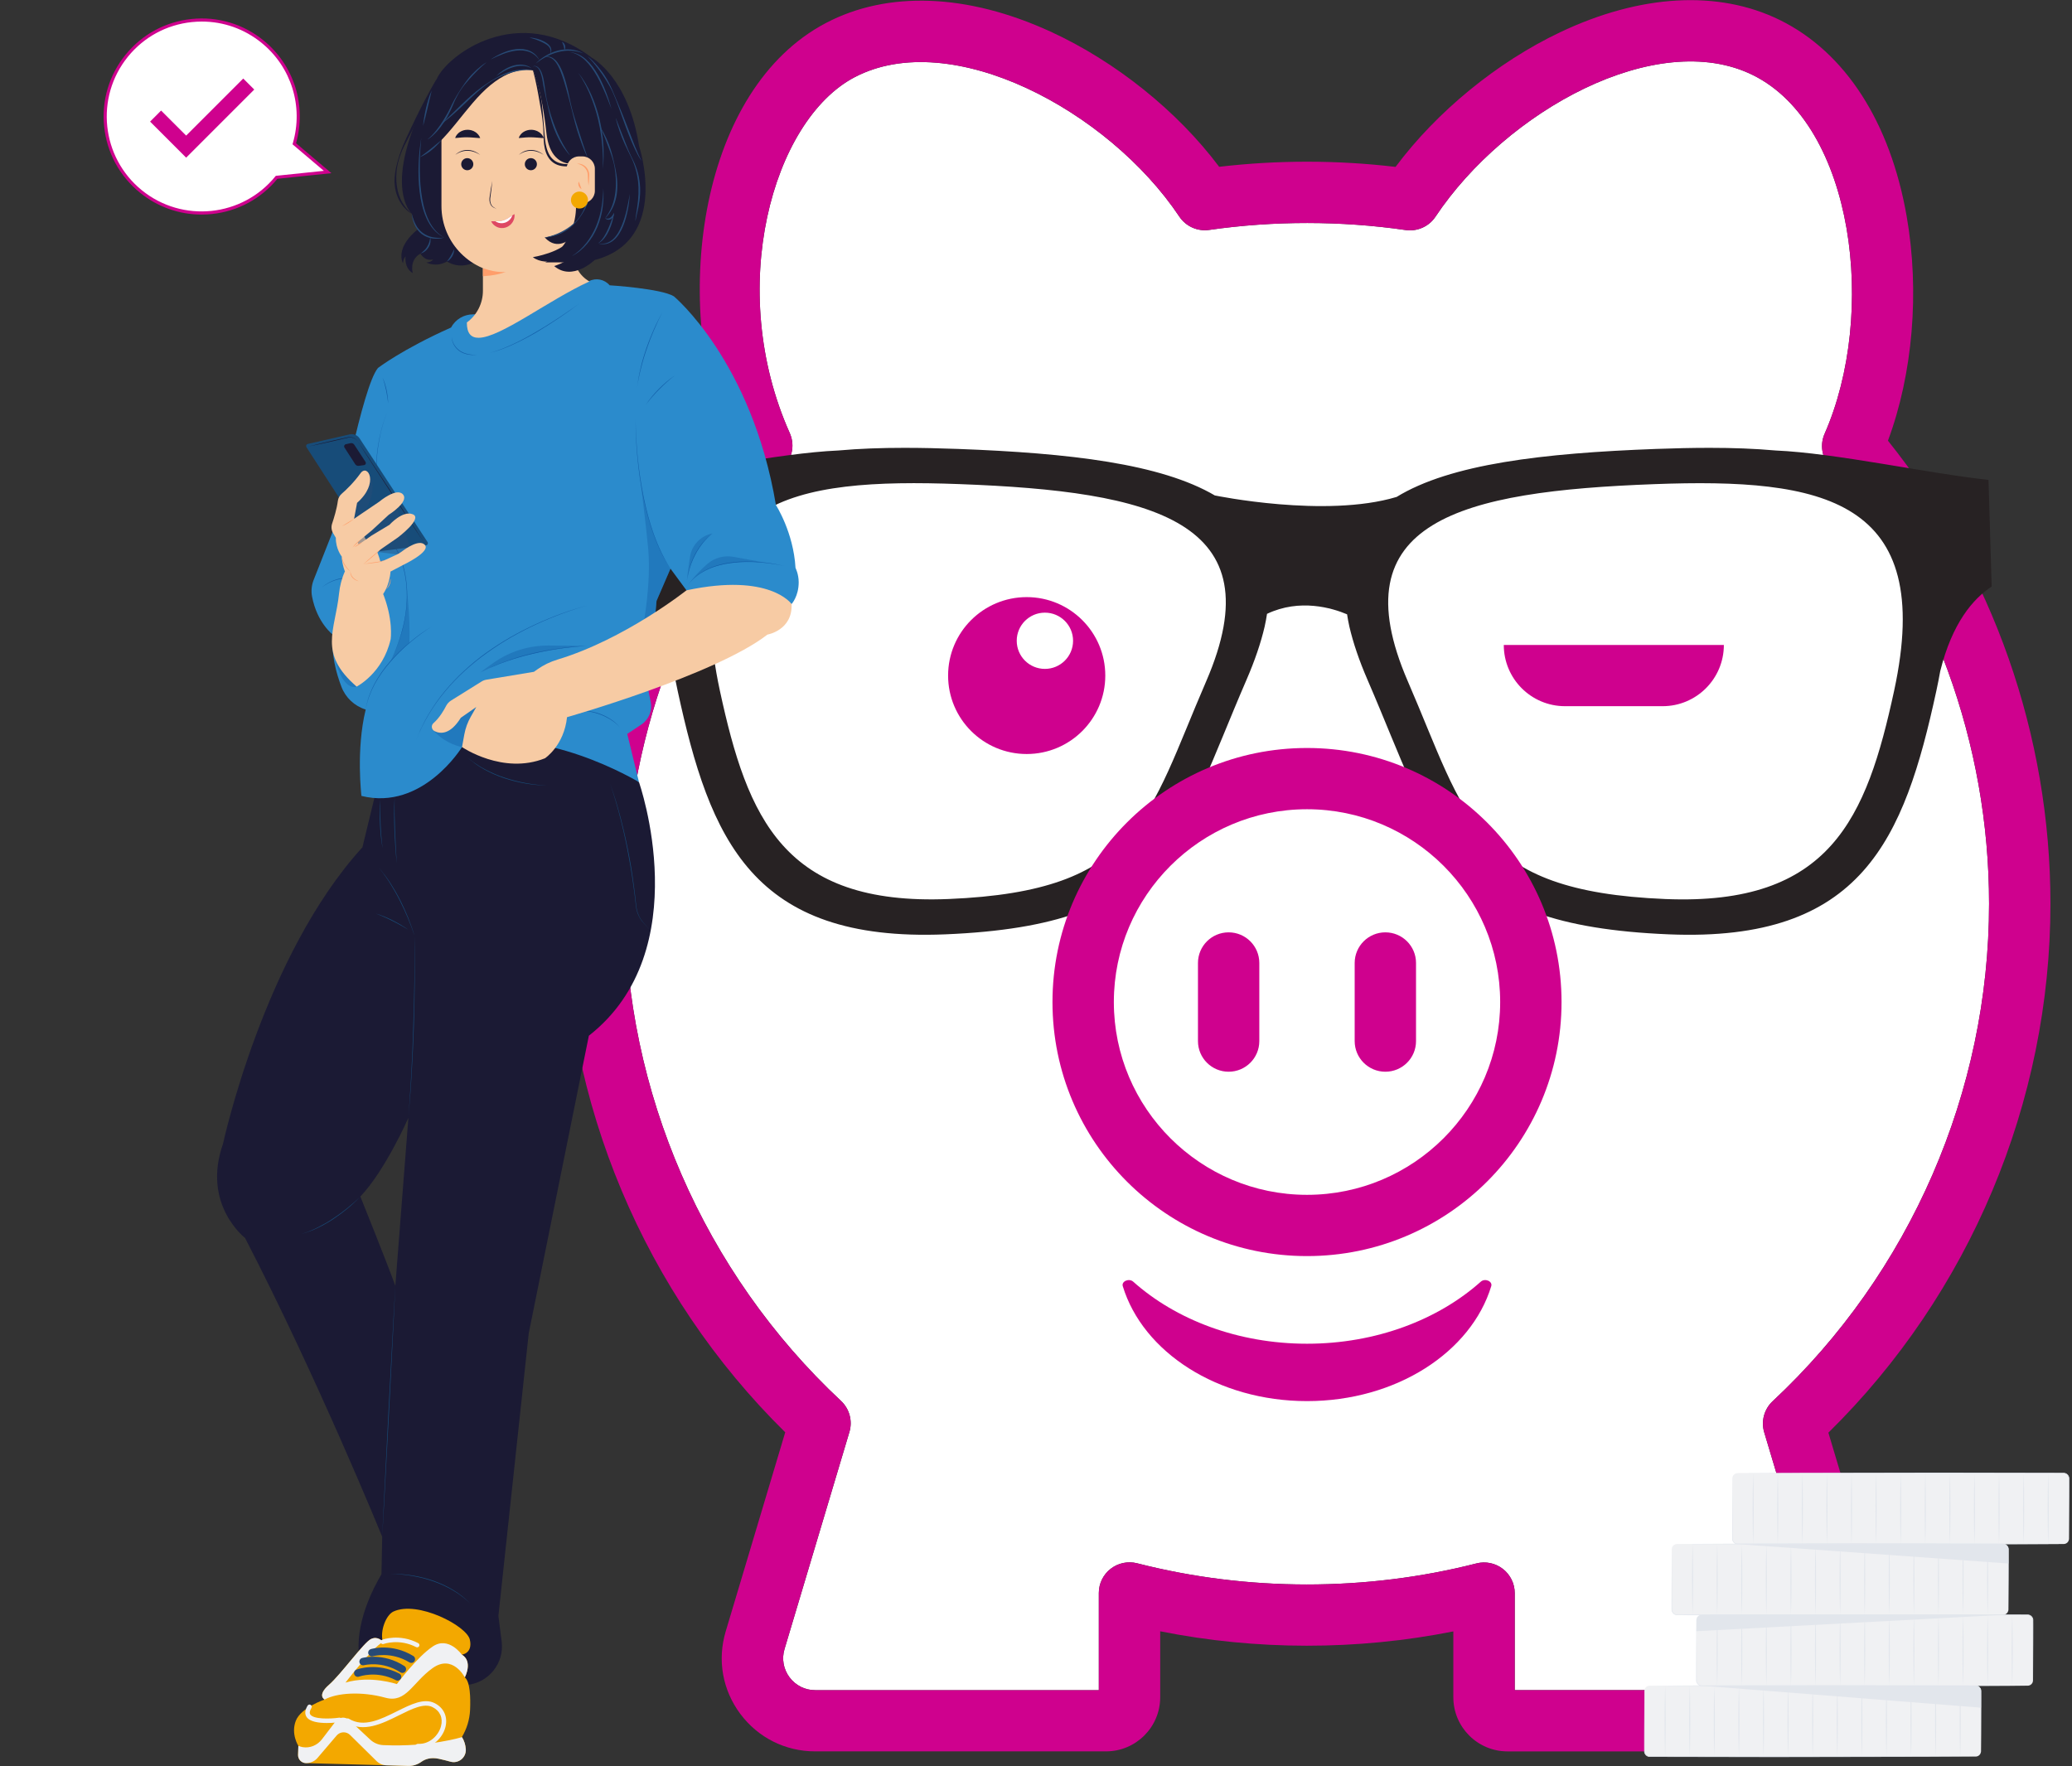
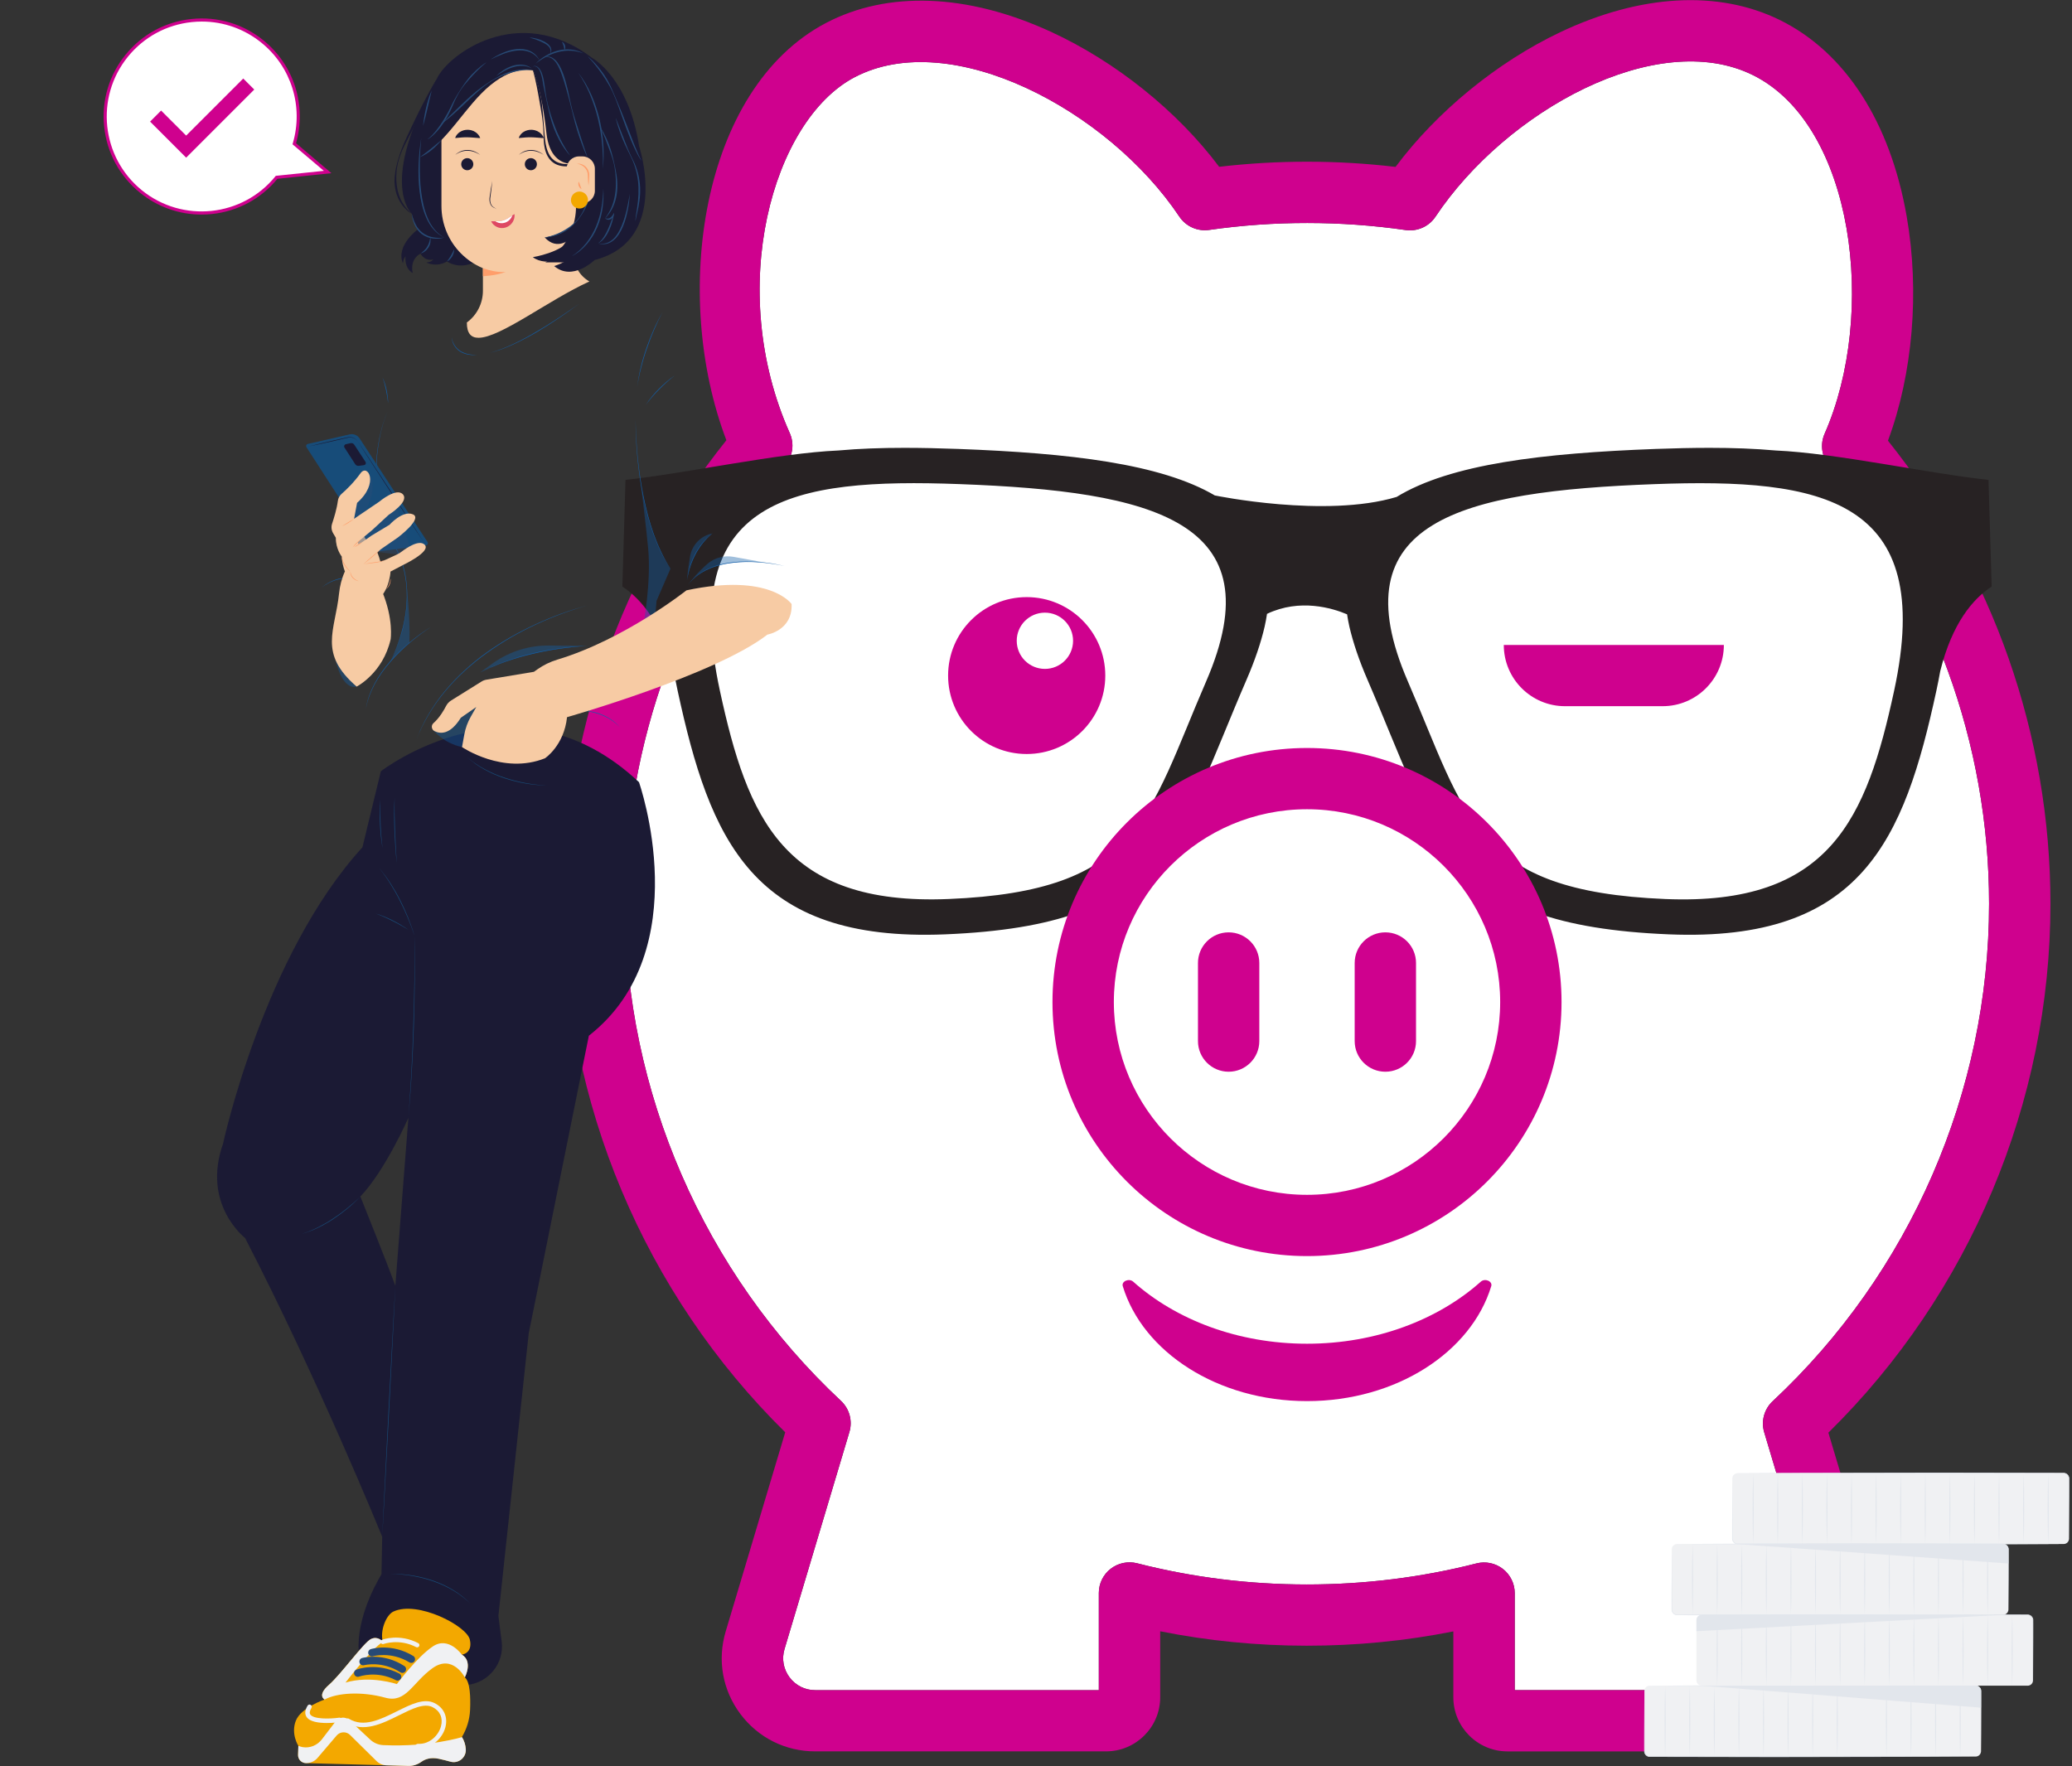
<svg xmlns="http://www.w3.org/2000/svg" xmlns:ns1="http://sodipodi.sourceforge.net/DTD/sodipodi-0.dtd" xmlns:ns2="http://www.inkscape.org/namespaces/inkscape" xmlns:xlink="http://www.w3.org/1999/xlink" version="1.1" id="Layer_1" x="0px" y="0px" viewBox="0 0 808.61 689.351" xml:space="preserve" ns1:docname="cat-vrouw-leunend-varkentje.svg" width="808.61" height="689.351" ns2:version="1.0.2-2 (e86c870879, 2021-01-15)">
  <rect x="0" y="0" width="808.61" height="689.351" fill="#333333" stroke="none" />
  <defs id="defs1227">
    <defs id="defs239">
      <rect id="SVGID_00000144301181672878488010000008657391729095270805_" x="482.59" y="35.61" width="1776.41" height="1219.39" />
    </defs>
    <clipPath id="SVGID_00000136395319912334198170000006534225521502409100_">
      <use xlink:href="#SVGID_00000144301181672878488010000008657391729095270805_" style="overflow:visible" id="use241" x="0" y="0" width="100%" height="100%" />
    </clipPath>
  </defs>
  <ns1:namedview pagecolor="#ffffff" bordercolor="#666666" borderopacity="1" objecttolerance="10" gridtolerance="10" guidetolerance="10" ns2:pageopacity="0" ns2:pageshadow="2" ns2:window-width="1920" ns2:window-height="1017" id="namedview1225" showgrid="false" fit-margin-top="0" fit-margin-left="0" fit-margin-right="0" fit-margin-bottom="0" ns2:zoom="0.81390513" ns2:cx="301.70679" ns2:cy="337.47238" ns2:window-x="-8" ns2:window-y="-8" ns2:window-maximized="1" ns2:current-layer="Layer_1" />
  <style type="text/css" id="style2">
	.st0{clip-path:url(#SVGID_00000116230525462919734200000000984435712923899016_);}
	.st1{fill:#E2E7ED;}
	.st2{clip-path:url(#SVGID_00000170270184984181735960000009026409458944958609_);}
	.st3{clip-path:url(#SVGID_00000026156063063274011520000002812945424000770481_);}
	.st4{fill:#E2E6EC;}
	.st5{fill:#F0F1F3;}
	.st6{fill:#D6DBE3;}
	.st7{fill:#FFFFFF;}
	.st8{fill:#CF018E;}
	.st9{fill:#272223;}
	.st10{fill:#1B1A34;}
	.st11{fill:#2B8BCC;}
	.st12{fill:#F7CBA4;}
	.st13{fill:#FF9E6B;}
	.st14{fill:#DE4863;}
	.st15{fill:#274A75;}
	.st16{fill:#F3A800;}
	.st17{fill:#274A76;}
	.st18{opacity:0.4;}
	.st19{fill:#125EA8;}
	.st20{fill:#174C79;}
</style>
  <g id="g236" transform="translate(-788.537,-199.37)">
    <defs id="defs231">
      <rect id="SVGID_00000086677665986264862330000017384871320861730742_" x="-131.67" y="35.61" width="1743.86" height="937.56" />
    </defs>
    <clipPath id="SVGID_00000178165267305049531110000001524903527820375973_">
      <use xlink:href="#SVGID_00000086677665986264862330000017384871320861730742_" style="overflow:visible" id="use233" x="0" y="0" width="100%" height="100%" />
    </clipPath>
  </g>
  <g id="g4935">
    <g id="g422" transform="matrix(0.888,0,0,0.888,-763.991,-176.983)">
      <path class="st7" d="m 1526.02,942.16 h 124.65 c 4.49,0 8.6,-2.06 11.28,-5.65 2.68,-3.59 3.48,-8.12 2.2,-12.41 l -28.47,-95.26 c -1.46,-4.9 -0.02,-10.19 3.72,-13.68 60.43,-56.39 95.1,-136.08 95.1,-218.63 0,-70.37 -24.95,-138.73 -70.25,-192.5 -3.31,-3.93 -4.09,-9.38 -2.03,-14.08 23.13,-52.54 13.12,-135.61 -31.53,-157.65 -42.19,-20.83 -108.44,15.68 -139.47,62.24 -2.88,4.33 -7.97,6.61 -13.16,5.87 -28.35,-4.1 -57.91,-4.12 -86.29,-0.05 -5.13,0.75 -10.25,-1.54 -13.13,-5.85 -31.15,-46.64 -100.29,-83.55 -142.75,-61.24 -36.07,18.95 -56.81,92.94 -28.45,156.4 2.1,4.71 1.33,10.21 -2,14.16 -45.42,53.8 -70.43,122.24 -70.43,192.71 0,82.46 34.6,162.09 94.93,218.48 3.73,3.49 5.17,8.78 3.71,13.67 l -28.52,95.42 c -1.29,4.29 -0.48,8.82 2.2,12.41 2.68,3.59 6.8,5.65 11.28,5.65 h 124.65 v -42.73 c 0,-4.16 1.93,-8.08 5.22,-10.63 3.3,-2.55 7.59,-3.44 11.62,-2.41 48.45,12.41 100.7,12.42 149.11,0.06 4.03,-1.04 8.32,-0.14 11.61,2.41 3.29,2.55 5.22,6.47 5.22,10.63 v 42.66 z" id="path392" />
      <g id="g396">
        <path class="st8" d="m 1650.68,969.08 h -127.81 c -13.13,0 -23.81,-10.66 -23.81,-23.77 v -28.97 c -42.22,8.4 -86.59,8.39 -128.83,-0.05 v 29.01 c 0,13.1 -10.68,23.77 -23.81,23.77 H 1218.6 c -13.09,0 -25.08,-6.01 -32.91,-16.49 -7.82,-10.48 -10.16,-23.67 -6.42,-36.2 l 26.17,-87.55 c -62.01,-61.05 -97.41,-145.24 -97.41,-232.32 0,-74.07 25.35,-146.07 71.55,-203.71 -24.22,-63.52 -11.41,-154.41 43.74,-183.38 27.16,-14.27 62.17,-12.95 98.58,3.72 28.71,13.14 55.91,35.02 74.25,59.48 25.63,-3 51.89,-2.99 77.51,0.04 18.08,-24.23 44.57,-45.99 72.3,-59.16 35.33,-16.78 69.67,-18.68 96.68,-5.35 28.66,14.15 48.43,44.8 55.66,86.3 5.76,33.08 2.66,69.25 -8.24,98.54 46.11,57.6 71.41,129.55 71.41,203.52 0,87.17 -35.47,171.42 -97.59,232.49 l 26.12,87.4 c 3.74,12.52 1.4,25.71 -6.41,36.19 -7.83,10.48 -19.82,16.49 -32.91,16.49 z m -124.66,-26.92 h 124.65 c 4.49,0 8.6,-2.06 11.28,-5.65 2.68,-3.59 3.48,-8.12 2.2,-12.41 l -28.47,-95.26 c -1.46,-4.9 -0.02,-10.19 3.72,-13.68 60.43,-56.39 95.1,-136.08 95.1,-218.63 0,-70.37 -24.95,-138.73 -70.25,-192.5 -3.31,-3.93 -4.09,-9.38 -2.03,-14.08 23.13,-52.54 13.12,-135.61 -31.53,-157.65 -42.19,-20.83 -108.44,15.68 -139.47,62.24 -2.88,4.33 -7.97,6.61 -13.16,5.87 -28.35,-4.1 -57.91,-4.12 -86.29,-0.05 -5.13,0.75 -10.25,-1.54 -13.13,-5.85 -31.15,-46.64 -100.29,-83.55 -142.75,-61.24 -36.07,18.95 -56.81,92.94 -28.45,156.4 2.1,4.71 1.33,10.21 -2,14.16 -45.42,53.8 -70.43,122.24 -70.43,192.71 0,82.46 34.6,162.09 94.93,218.48 3.73,3.49 5.17,8.78 3.71,13.67 l -28.52,95.42 c -1.29,4.29 -0.48,8.82 2.2,12.41 2.68,3.59 6.8,5.65 11.28,5.65 h 124.65 v -42.73 c 0,-4.16 1.93,-8.08 5.22,-10.63 3.3,-2.55 7.59,-3.44 11.62,-2.41 48.45,12.41 100.7,12.42 149.11,0.06 4.03,-1.04 8.32,-0.14 11.61,2.41 3.29,2.55 5.22,6.47 5.22,10.63 v 42.66 z" id="path394" />
      </g>
      <g id="g400">
        <path class="st9" d="m 1734.25,410.23 c -27.5,-2.99 -66.86,-11.76 -93.62,-12.93 -9.06,-0.82 -18.75,-1.16 -28.98,-1.16 0,0 0,0 0,0 -7.56,0 -15.4,0.18 -23.5,0.48 -49.77,1.85 -90.39,6.59 -114.12,21.16 l 0.02,-0.04 c -31.23,9.38 -79.71,-0.66 -79.71,-0.66 l 0.03,0.06 c -23.88,-14.06 -64.01,-18.69 -113.03,-20.52 -8.09,-0.3 -15.94,-0.48 -23.5,-0.48 0,0 0,0 0,0 -10.22,0 -19.92,0.34 -28.98,1.16 -26.76,1.17 -66.12,9.94 -93.62,12.93 l -1.38,46.87 c 8.24,5.43 17.38,16.13 22.6,37.18 v 0 c 0.5,2.8 1.06,5.67 1.7,8.62 14.16,65.45 32.79,110.56 117.58,107.07 98.46,-4.06 102.3,-42.34 132.44,-111.92 3.66,-8.45 6.29,-16.2 7.94,-23.29 0.46,-1.96 0.76,-3.81 1.06,-5.66 14.48,-6.86 28.74,-2.52 35.18,0.21 0.29,1.79 0.58,3.57 1.02,5.45 1.66,7.1 4.28,14.84 7.94,23.29 30.14,69.58 33.98,107.86 132.44,111.92 84.79,3.5 103.42,-41.61 117.58,-107.07 0.64,-2.95 1.2,-5.82 1.7,-8.62 v 0 c 5.22,-21.05 14.35,-31.75 22.6,-37.18 z m -343.82,88.55 c -25.76,59.47 -29.04,92.19 -113.2,95.66 -72.47,2.99 -88.4,-35.57 -100.5,-91.52 -18.3,-84.59 31.5,-93.59 105.29,-90.84 85.09,3.17 138.97,16.15 108.41,86.7 z m 302.34,4.15 c -12.1,55.95 -28.03,94.51 -100.5,91.52 -84.16,-3.47 -87.44,-36.19 -113.2,-95.66 -30.56,-70.55 23.32,-83.53 108.41,-86.7 73.79,-2.75 123.59,6.25 105.29,90.84 z" id="path398" />
      </g>
      <path class="st8" d="m 1311.56,461.75 c -19.08,0 -34.54,15.44 -34.54,34.48 0,19.04 15.46,34.48 34.54,34.48 19.08,0 34.54,-15.44 34.54,-34.48 0,-19.04 -15.47,-34.48 -34.54,-34.48 z m 8,31.55 c -6.84,0 -12.38,-5.53 -12.38,-12.36 0,-6.83 5.54,-12.36 12.38,-12.36 6.84,0 12.38,5.53 12.38,12.36 0,6.83 -5.54,12.36 -12.38,12.36 z" id="path402" />
      <g id="g406">
        <path class="st8" d="m 1434.75,554.98 c 46.81,0 84.89,38.01 84.89,84.74 0,46.73 -38.08,84.74 -84.89,84.74 -46.81,0 -84.89,-38.01 -84.89,-84.74 0,-46.72 38.08,-84.74 84.89,-84.74 m 0,-26.92 c -61.78,0 -111.86,49.99 -111.86,111.66 0,61.67 50.08,111.66 111.86,111.66 61.78,0 111.86,-49.99 111.86,-111.66 0,-61.67 -50.09,-111.66 -111.86,-111.66 z" id="path404" />
      </g>
      <g id="g410">
        <path class="st8" d="m 1434.75,789.9 c -30.34,0 -57.63,-10.55 -76.36,-27.26 -1.85,-1.65 -5.26,-0.19 -4.61,1.95 8.82,28.99 41.72,50.53 80.97,50.53 39.25,0 72.15,-21.54 80.97,-50.53 0.65,-2.15 -2.76,-3.61 -4.61,-1.95 -18.74,16.71 -46.02,27.26 -76.36,27.26 z" id="path408" />
      </g>
      <g id="g414">
        <path class="st8" d="m 1469.18,670.35 c -7.45,0 -13.48,-6.03 -13.48,-13.46 v -34.34 c 0,-7.43 6.04,-13.46 13.48,-13.46 7.45,0 13.48,6.03 13.48,13.46 v 34.34 c 0.01,7.43 -6.03,13.46 -13.48,13.46 z" id="path412" />
      </g>
      <g id="g418">
        <path class="st8" d="m 1400.31,670.35 c -7.45,0 -13.48,-6.03 -13.48,-13.46 v -34.34 c 0,-7.43 6.04,-13.46 13.48,-13.46 7.44,0 13.48,6.03 13.48,13.46 v 34.34 c 0,7.43 -6.03,13.46 -13.48,13.46 z" id="path416" />
      </g>
      <path class="st8" d="m 1521.23,482.77 h 96.72 v 0 c 0,14.87 -12.05,26.92 -26.92,26.92 h -42.88 c -14.87,0.01 -26.92,-12.05 -26.92,-26.92 z" id="path420" />
    </g>
    <g id="g716" transform="matrix(0.888,0,0,0.888,-763.991,-176.983)">
      <g id="g492">
        <g id="g482">
          <g id="g426">
            <path class="st5" d="m 1730.94,942.54 v 26.47 c 0,1.29 -1.04,2.34 -2.34,2.34 h -143.22 c -1.29,0 -2.34,-1.05 -2.34,-2.34 v -26.47 c 0,-1.28 1.04,-2.33 2.34,-2.33 h 143.22 c 1.29,0 2.34,1.05 2.34,2.33 z" id="path424" />
          </g>
          <g id="g480">
            <g id="g430">
              <path class="st4" d="m 1721.82,940.21 c 0.1,2.59 0.15,5.19 0.18,7.78 0.04,2.59 0.04,5.19 0.06,7.78 -0.02,2.59 -0.02,5.19 -0.06,7.78 l -0.07,3.89 c -0.04,1.3 -0.06,2.59 -0.12,3.89 -0.05,-1.3 -0.08,-2.59 -0.12,-3.89 l -0.07,-3.89 c -0.04,-2.59 -0.04,-5.19 -0.06,-7.78 0.02,-2.59 0.02,-5.19 0.06,-7.78 0.06,-2.59 0.1,-5.19 0.2,-7.78 z" id="path428" />
            </g>
            <g id="g434">
              <path class="st4" d="m 1711.02,940.21 c 0.1,2.59 0.15,5.19 0.18,7.78 0.04,2.59 0.04,5.19 0.06,7.78 -0.02,2.59 -0.02,5.19 -0.06,7.78 l -0.07,3.89 c -0.04,1.3 -0.06,2.59 -0.12,3.89 -0.05,-1.3 -0.08,-2.59 -0.12,-3.89 l -0.07,-3.89 c -0.04,-2.59 -0.04,-5.19 -0.06,-7.78 0.02,-2.59 0.02,-5.19 0.06,-7.78 0.05,-2.59 0.1,-5.19 0.2,-7.78 z" id="path432" />
            </g>
            <g id="g438">
              <path class="st4" d="m 1700.21,940.21 c 0.1,2.59 0.15,5.19 0.18,7.78 0.04,2.59 0.04,5.19 0.06,7.78 -0.02,2.59 -0.02,5.19 -0.06,7.78 l -0.07,3.89 c -0.04,1.3 -0.06,2.59 -0.12,3.89 -0.05,-1.3 -0.08,-2.59 -0.12,-3.89 l -0.07,-3.89 c -0.04,-2.59 -0.04,-5.19 -0.06,-7.78 0.02,-2.59 0.02,-5.19 0.06,-7.78 0.06,-2.59 0.1,-5.19 0.2,-7.78 z" id="path436" />
            </g>
            <g id="g442">
              <path class="st4" d="m 1689.41,940.21 c 0.1,2.59 0.15,5.19 0.18,7.78 0.04,2.59 0.04,5.19 0.06,7.78 -0.02,2.59 -0.02,5.19 -0.06,7.78 l -0.07,3.89 c -0.04,1.3 -0.06,2.59 -0.12,3.89 -0.05,-1.3 -0.08,-2.59 -0.12,-3.89 l -0.07,-3.89 c -0.04,-2.59 -0.04,-5.19 -0.06,-7.78 0.02,-2.59 0.02,-5.19 0.06,-7.78 0.05,-2.59 0.1,-5.19 0.2,-7.78 z" id="path440" />
            </g>
            <g id="g446">
-               <path class="st4" d="m 1678.6,940.21 c 0.1,2.59 0.15,5.19 0.18,7.78 0.04,2.59 0.04,5.19 0.06,7.78 -0.02,2.59 -0.02,5.19 -0.06,7.78 l -0.07,3.89 c -0.04,1.3 -0.06,2.59 -0.12,3.89 -0.05,-1.3 -0.08,-2.59 -0.12,-3.89 l -0.07,-3.89 c -0.04,-2.59 -0.04,-5.19 -0.06,-7.78 0.02,-2.59 0.02,-5.19 0.06,-7.78 0.06,-2.59 0.1,-5.19 0.2,-7.78 z" id="path444" />
-             </g>
+               </g>
            <g id="g450">
              <path class="st4" d="m 1667.8,940.21 c 0.1,2.59 0.15,5.19 0.18,7.78 0.04,2.59 0.04,5.19 0.06,7.78 -0.02,2.59 -0.02,5.19 -0.06,7.78 l -0.07,3.89 c -0.04,1.3 -0.06,2.59 -0.12,3.89 -0.05,-1.3 -0.08,-2.59 -0.12,-3.89 l -0.07,-3.89 c -0.04,-2.59 -0.04,-5.19 -0.06,-7.78 0.02,-2.59 0.02,-5.19 0.06,-7.78 0.05,-2.59 0.1,-5.19 0.2,-7.78 z" id="path448" />
            </g>
            <g id="g454">
              <path class="st4" d="m 1656.99,940.21 c 0.1,2.59 0.15,5.19 0.18,7.78 0.04,2.59 0.04,5.19 0.06,7.78 -0.02,2.59 -0.02,5.19 -0.06,7.78 l -0.07,3.89 c -0.04,1.3 -0.06,2.59 -0.12,3.89 -0.05,-1.3 -0.08,-2.59 -0.12,-3.89 l -0.07,-3.89 c -0.04,-2.59 -0.04,-5.19 -0.06,-7.78 0.02,-2.59 0.02,-5.19 0.06,-7.78 0.05,-2.59 0.1,-5.19 0.2,-7.78 z" id="path452" />
            </g>
            <g id="g458">
              <path class="st4" d="m 1646.18,940.21 c 0.1,2.59 0.15,5.19 0.18,7.78 0.04,2.59 0.04,5.19 0.06,7.78 -0.02,2.59 -0.02,5.19 -0.06,7.78 l -0.07,3.89 c -0.04,1.3 -0.06,2.59 -0.12,3.89 -0.05,-1.3 -0.08,-2.59 -0.12,-3.89 l -0.07,-3.89 c -0.04,-2.59 -0.04,-5.19 -0.06,-7.78 0.02,-2.59 0.02,-5.19 0.06,-7.78 0.06,-2.59 0.1,-5.19 0.2,-7.78 z" id="path456" />
            </g>
            <g id="g462">
              <path class="st4" d="m 1635.38,940.21 c 0.1,2.59 0.15,5.19 0.18,7.78 0.04,2.59 0.04,5.19 0.06,7.78 -0.02,2.59 -0.02,5.19 -0.06,7.78 l -0.07,3.89 c -0.04,1.3 -0.06,2.59 -0.12,3.89 -0.05,-1.3 -0.08,-2.59 -0.12,-3.89 l -0.07,-3.89 c -0.04,-2.59 -0.04,-5.19 -0.06,-7.78 0.02,-2.59 0.02,-5.19 0.06,-7.78 0.05,-2.59 0.1,-5.19 0.2,-7.78 z" id="path460" />
            </g>
            <g id="g466">
              <path class="st4" d="m 1624.57,940.21 c 0.1,2.59 0.15,5.19 0.18,7.78 0.04,2.59 0.04,5.19 0.06,7.78 -0.02,2.59 -0.02,5.19 -0.06,7.78 l -0.07,3.89 c -0.04,1.3 -0.06,2.59 -0.12,3.89 -0.05,-1.3 -0.08,-2.59 -0.12,-3.89 l -0.07,-3.89 c -0.04,-2.59 -0.04,-5.19 -0.06,-7.78 0.02,-2.59 0.02,-5.19 0.06,-7.78 0.06,-2.59 0.1,-5.19 0.2,-7.78 z" id="path464" />
            </g>
            <g id="g470">
              <path class="st4" d="m 1613.77,940.21 c 0.1,2.59 0.15,5.19 0.18,7.78 0.04,2.59 0.04,5.19 0.06,7.78 -0.02,2.59 -0.02,5.19 -0.06,7.78 l -0.07,3.89 c -0.04,1.3 -0.06,2.59 -0.12,3.89 -0.05,-1.3 -0.08,-2.59 -0.12,-3.89 l -0.07,-3.89 c -0.04,-2.59 -0.04,-5.19 -0.06,-7.78 0.02,-2.59 0.02,-5.19 0.06,-7.78 0.05,-2.59 0.1,-5.19 0.2,-7.78 z" id="path468" />
            </g>
            <g id="g474">
              <path class="st4" d="m 1602.96,940.21 c 0.1,2.59 0.15,5.19 0.18,7.78 0.04,2.59 0.04,5.19 0.06,7.78 -0.02,2.59 -0.02,5.19 -0.06,7.78 l -0.07,3.89 c -0.04,1.3 -0.06,2.59 -0.12,3.89 -0.05,-1.3 -0.08,-2.59 -0.12,-3.89 l -0.07,-3.89 c -0.04,-2.59 -0.04,-5.19 -0.06,-7.78 0.02,-2.59 0.02,-5.19 0.06,-7.78 0.06,-2.59 0.1,-5.19 0.2,-7.78 z" id="path472" />
            </g>
            <g id="g478">
              <path class="st4" d="m 1592.15,940.21 c 0.1,2.59 0.15,5.19 0.18,7.78 0.04,2.59 0.04,5.19 0.06,7.78 -0.02,2.59 -0.02,5.19 -0.06,7.78 l -0.07,3.89 c -0.04,1.3 -0.06,2.59 -0.12,3.89 -0.05,-1.3 -0.08,-2.59 -0.12,-3.89 l -0.07,-3.89 c -0.04,-2.59 -0.04,-5.19 -0.06,-7.78 0.02,-2.59 0.02,-5.19 0.06,-7.78 0.06,-2.59 0.11,-5.19 0.2,-7.78 z" id="path476" />
            </g>
          </g>
        </g>
        <g id="g486">
          <path class="st4" d="m 1585.38,940.21 22.14,-0.12 22.14,-0.04 44.27,-0.08 44.27,0.08 5.53,0.01 2.77,0.01 h 1.38 0.69 c 0.24,0.01 0.49,0.03 0.72,0.1 0.95,0.26 1.68,1.14 1.77,2.11 0.03,0.95 0,1.85 0.01,2.78 l -0.01,5.52 -0.06,11.05 -0.03,5.52 -0.01,1.38 c 0,0.23 0,0.46 -0.01,0.69 -0.03,0.23 -0.08,0.46 -0.17,0.67 -0.35,0.87 -1.25,1.47 -2.18,1.45 0.93,0.01 1.82,-0.6 2.15,-1.46 0.09,-0.21 0.13,-0.44 0.16,-0.66 0.02,-0.23 0.01,-0.46 0.01,-0.69 l -0.01,-1.38 -0.03,-5.52 -0.06,-11.05 -0.01,-5.52 c -0.01,-0.91 0.01,-1.86 -0.02,-2.75 -0.08,-0.87 -0.74,-1.65 -1.58,-1.87 -0.21,-0.06 -0.42,-0.08 -0.64,-0.09 h -0.69 -1.38 l -2.77,0.01 -5.53,0.01 -44.27,0.08 -44.27,-0.08 -22.14,-0.04 z" id="path484" />
        </g>
        <g id="g490">
          <path class="st4" d="m 1728.6,971.35 -22.14,0.12 -22.14,0.04 -44.27,0.08 -44.27,-0.08 -5.53,-0.01 -2.77,-0.01 h -1.38 -0.69 c -0.24,-0.01 -0.49,-0.03 -0.72,-0.1 -0.95,-0.26 -1.68,-1.14 -1.77,-2.11 -0.03,-0.95 0,-1.85 -0.01,-2.78 l 0.01,-5.52 0.06,-11.05 0.03,-5.52 0.01,-1.38 c 0,-0.23 0,-0.46 0.01,-0.69 0.03,-0.23 0.08,-0.46 0.17,-0.67 0.35,-0.87 1.25,-1.47 2.18,-1.45 -0.93,-0.01 -1.82,0.6 -2.15,1.46 -0.09,0.21 -0.13,0.44 -0.16,0.66 -0.02,0.23 -0.01,0.46 -0.01,0.69 l 0.01,1.38 0.03,5.52 0.06,11.05 0.01,5.52 c 0.01,0.91 -0.01,1.86 0.02,2.75 0.08,0.87 0.74,1.65 1.58,1.87 0.21,0.06 0.42,0.08 0.64,0.09 h 0.69 1.38 l 2.77,-0.01 5.53,-0.01 44.27,-0.08 44.27,0.08 22.14,0.04 z" id="path488" />
        </g>
      </g>
      <g id="g562">
        <g id="g552">
          <g id="g496">
            <path class="st5" d="m 1753.8,911.4 v 26.47 c 0,1.29 -1.05,2.33 -2.34,2.33 h -143.22 c -1.29,0 -2.34,-1.04 -2.34,-2.33 V 911.4 c 0,-1.29 1.05,-2.34 2.34,-2.34 h 143.22 c 1.29,0.01 2.34,1.05 2.34,2.34 z" id="path494" />
          </g>
          <g id="g550">
            <g id="g500">
              <path class="st4" d="m 1744.68,909.07 c 0.1,2.59 0.15,5.19 0.18,7.78 0.04,2.59 0.04,5.19 0.06,7.78 -0.02,2.59 -0.02,5.19 -0.06,7.78 l -0.07,3.89 c -0.04,1.3 -0.06,2.59 -0.12,3.89 -0.05,-1.3 -0.08,-2.59 -0.12,-3.89 l -0.07,-3.89 c -0.04,-2.59 -0.04,-5.19 -0.06,-7.78 0.02,-2.59 0.02,-5.19 0.06,-7.78 0.06,-2.59 0.11,-5.19 0.2,-7.78 z" id="path498" />
            </g>
            <g id="g504">
              <path class="st4" d="m 1733.88,909.07 c 0.1,2.59 0.15,5.19 0.18,7.78 0.04,2.59 0.04,5.19 0.06,7.78 -0.02,2.59 -0.02,5.19 -0.06,7.78 l -0.07,3.89 c -0.04,1.3 -0.06,2.59 -0.12,3.89 -0.05,-1.3 -0.08,-2.59 -0.12,-3.89 l -0.07,-3.89 c -0.04,-2.59 -0.04,-5.19 -0.06,-7.78 0.02,-2.59 0.02,-5.19 0.06,-7.78 0.05,-2.59 0.1,-5.19 0.2,-7.78 z" id="path502" />
            </g>
            <g id="g508">
              <path class="st4" d="m 1723.07,909.07 c 0.1,2.59 0.15,5.19 0.18,7.78 0.04,2.59 0.04,5.19 0.06,7.78 -0.02,2.59 -0.02,5.19 -0.06,7.78 l -0.07,3.89 c -0.04,1.3 -0.06,2.59 -0.12,3.89 -0.05,-1.3 -0.08,-2.59 -0.12,-3.89 l -0.07,-3.89 c -0.04,-2.59 -0.04,-5.19 -0.06,-7.78 0.02,-2.59 0.02,-5.19 0.06,-7.78 0.06,-2.59 0.1,-5.19 0.2,-7.78 z" id="path506" />
            </g>
            <g id="g512">
              <path class="st4" d="m 1712.27,909.07 c 0.1,2.59 0.15,5.19 0.18,7.78 0.04,2.59 0.04,5.19 0.06,7.78 -0.02,2.59 -0.02,5.19 -0.06,7.78 l -0.07,3.89 c -0.04,1.3 -0.06,2.59 -0.12,3.89 -0.05,-1.3 -0.08,-2.59 -0.12,-3.89 l -0.07,-3.89 c -0.04,-2.59 -0.04,-5.19 -0.06,-7.78 0.02,-2.59 0.02,-5.19 0.06,-7.78 0.05,-2.59 0.1,-5.19 0.2,-7.78 z" id="path510" />
            </g>
            <g id="g516">
              <path class="st4" d="m 1701.46,909.07 c 0.1,2.59 0.15,5.19 0.18,7.78 0.04,2.59 0.04,5.19 0.06,7.78 -0.02,2.59 -0.02,5.19 -0.06,7.78 l -0.07,3.89 c -0.04,1.3 -0.06,2.59 -0.12,3.89 -0.05,-1.3 -0.08,-2.59 -0.12,-3.89 l -0.07,-3.89 c -0.04,-2.59 -0.04,-5.19 -0.06,-7.78 0.02,-2.59 0.02,-5.19 0.06,-7.78 0.06,-2.59 0.1,-5.19 0.2,-7.78 z" id="path514" />
            </g>
            <g id="g520">
              <path class="st4" d="m 1690.66,909.07 c 0.1,2.59 0.15,5.19 0.18,7.78 0.04,2.59 0.04,5.19 0.06,7.78 -0.02,2.59 -0.02,5.19 -0.06,7.78 l -0.07,3.89 c -0.04,1.3 -0.06,2.59 -0.12,3.89 -0.05,-1.3 -0.08,-2.59 -0.12,-3.89 l -0.07,-3.89 c -0.04,-2.59 -0.04,-5.19 -0.06,-7.78 0.02,-2.59 0.02,-5.19 0.06,-7.78 0.05,-2.59 0.1,-5.19 0.2,-7.78 z" id="path518" />
            </g>
            <g id="g524">
              <path class="st4" d="m 1679.85,909.07 c 0.1,2.59 0.15,5.19 0.18,7.78 0.04,2.59 0.04,5.19 0.06,7.78 -0.02,2.59 -0.02,5.19 -0.06,7.78 l -0.07,3.89 c -0.04,1.3 -0.06,2.59 -0.12,3.89 -0.05,-1.3 -0.08,-2.59 -0.12,-3.89 l -0.07,-3.89 c -0.04,-2.59 -0.04,-5.19 -0.06,-7.78 0.02,-2.59 0.02,-5.19 0.06,-7.78 0.05,-2.59 0.1,-5.19 0.2,-7.78 z" id="path522" />
            </g>
            <g id="g528">
              <path class="st4" d="m 1669.04,909.07 c 0.1,2.59 0.15,5.19 0.18,7.78 0.04,2.59 0.04,5.19 0.06,7.78 -0.02,2.59 -0.02,5.19 -0.06,7.78 l -0.07,3.89 c -0.04,1.3 -0.06,2.59 -0.12,3.89 -0.05,-1.3 -0.08,-2.59 -0.12,-3.89 l -0.07,-3.89 c -0.04,-2.59 -0.04,-5.19 -0.06,-7.78 0.02,-2.59 0.02,-5.19 0.06,-7.78 0.06,-2.59 0.1,-5.19 0.2,-7.78 z" id="path526" />
            </g>
            <g id="g532">
              <path class="st4" d="m 1658.24,909.07 c 0.1,2.59 0.15,5.19 0.18,7.78 0.04,2.59 0.04,5.19 0.06,7.78 -0.02,2.59 -0.02,5.19 -0.06,7.78 l -0.07,3.89 c -0.04,1.3 -0.06,2.59 -0.12,3.89 -0.05,-1.3 -0.08,-2.59 -0.12,-3.89 l -0.07,-3.89 c -0.04,-2.59 -0.04,-5.19 -0.06,-7.78 0.02,-2.59 0.02,-5.19 0.06,-7.78 0.05,-2.59 0.1,-5.19 0.2,-7.78 z" id="path530" />
            </g>
            <g id="g536">
              <path class="st4" d="m 1647.43,909.07 c 0.1,2.59 0.15,5.19 0.18,7.78 0.04,2.59 0.04,5.19 0.06,7.78 -0.02,2.59 -0.02,5.19 -0.06,7.78 l -0.07,3.89 c -0.04,1.3 -0.06,2.59 -0.12,3.89 -0.05,-1.3 -0.08,-2.59 -0.12,-3.89 l -0.07,-3.89 c -0.04,-2.59 -0.04,-5.19 -0.06,-7.78 0.02,-2.59 0.02,-5.19 0.06,-7.78 0.06,-2.59 0.1,-5.19 0.2,-7.78 z" id="path534" />
            </g>
            <g id="g540">
              <path class="st4" d="m 1636.63,909.07 c 0.1,2.59 0.15,5.19 0.18,7.78 0.04,2.59 0.04,5.19 0.06,7.78 -0.02,2.59 -0.02,5.19 -0.06,7.78 l -0.07,3.89 c -0.04,1.3 -0.06,2.59 -0.12,3.89 -0.05,-1.3 -0.08,-2.59 -0.12,-3.89 l -0.07,-3.89 c -0.04,-2.59 -0.04,-5.19 -0.06,-7.78 0.02,-2.59 0.02,-5.19 0.06,-7.78 0.05,-2.59 0.1,-5.19 0.2,-7.78 z" id="path538" />
            </g>
            <g id="g544">
              <path class="st4" d="m 1625.82,909.07 c 0.1,2.59 0.15,5.19 0.18,7.78 0.04,2.59 0.04,5.19 0.06,7.78 -0.02,2.59 -0.02,5.19 -0.06,7.78 l -0.07,3.89 c -0.04,1.3 -0.06,2.59 -0.12,3.89 -0.05,-1.3 -0.08,-2.59 -0.12,-3.89 l -0.07,-3.89 c -0.04,-2.59 -0.04,-5.19 -0.06,-7.78 0.02,-2.59 0.02,-5.19 0.06,-7.78 0.06,-2.59 0.1,-5.19 0.2,-7.78 z" id="path542" />
            </g>
            <g id="g548">
              <path class="st4" d="m 1615.02,909.07 c 0.1,2.59 0.15,5.19 0.18,7.78 0.04,2.59 0.04,5.19 0.06,7.78 -0.02,2.59 -0.02,5.19 -0.06,7.78 l -0.07,3.89 c -0.04,1.3 -0.06,2.59 -0.12,3.89 -0.05,-1.3 -0.08,-2.59 -0.12,-3.89 l -0.07,-3.89 c -0.04,-2.59 -0.04,-5.19 -0.06,-7.78 0.02,-2.59 0.02,-5.19 0.06,-7.78 0.05,-2.59 0.1,-5.19 0.2,-7.78 z" id="path546" />
            </g>
          </g>
        </g>
        <g id="g556">
          <path class="st4" d="m 1608.24,909.07 22.14,-0.12 22.14,-0.04 44.27,-0.08 44.27,0.08 5.53,0.01 2.77,0.01 h 1.38 0.69 c 0.24,0.01 0.49,0.03 0.72,0.1 0.95,0.26 1.68,1.14 1.77,2.11 0.03,0.95 0,1.85 0.01,2.78 l -0.01,5.52 -0.06,11.05 -0.03,5.52 -0.01,1.38 c 0,0.23 0,0.46 -0.01,0.69 -0.03,0.23 -0.08,0.46 -0.17,0.67 -0.35,0.87 -1.25,1.47 -2.18,1.45 0.93,0.01 1.82,-0.6 2.15,-1.46 0.09,-0.21 0.13,-0.44 0.16,-0.66 0.02,-0.23 0.01,-0.46 0.01,-0.69 l -0.01,-1.38 -0.03,-5.52 -0.06,-11.05 -0.01,-5.52 c -0.01,-0.91 0.01,-1.86 -0.02,-2.75 -0.08,-0.87 -0.74,-1.65 -1.58,-1.88 -0.21,-0.06 -0.42,-0.08 -0.64,-0.09 h -0.69 -1.38 l -2.77,0.01 -5.53,0.01 -44.27,0.08 -44.27,-0.08 -22.14,-0.04 z" id="path554" />
        </g>
        <g id="g560">
-           <path class="st4" d="m 1751.46,940.21 -22.14,0.12 -22.14,0.04 -44.27,0.08 -44.27,-0.08 -5.53,-0.01 -2.77,-0.01 h -1.38 -0.69 c -0.24,-0.01 -0.49,-0.03 -0.72,-0.1 -0.95,-0.26 -1.68,-1.14 -1.77,-2.11 -0.03,-0.95 0,-1.85 -0.01,-2.78 l 0.01,-5.52 0.06,-11.05 0.03,-5.52 0.01,-1.38 c 0,-0.23 0,-0.46 0.01,-0.69 0.03,-0.23 0.08,-0.46 0.17,-0.67 0.35,-0.87 1.25,-1.47 2.18,-1.45 -0.93,-0.01 -1.82,0.6 -2.15,1.46 -0.09,0.21 -0.13,0.44 -0.16,0.66 -0.02,0.23 -0.01,0.46 -0.01,0.69 l 0.01,1.38 0.03,5.52 0.06,11.05 0.01,5.52 c 0.01,0.91 -0.01,1.86 0.02,2.75 0.08,0.87 0.74,1.65 1.58,1.87 0.21,0.06 0.42,0.08 0.64,0.09 h 0.69 1.38 l 2.77,-0.01 5.53,-0.01 44.27,-0.08 44.27,0.08 22.14,0.04 z" id="path558" />
-         </g>
+           </g>
      </g>
      <g id="g632">
        <g id="g622">
          <g id="g566">
            <path class="st5" d="m 1767.28,877.93 h -143.23 c -1.29,0 -2.34,-1.05 -2.34,-2.34 v -26.47 c 0,-1.29 1.05,-2.34 2.34,-2.34 h 143.23 c 1.29,0 2.34,1.05 2.34,2.34 v 26.47 c 0,1.3 -1.05,2.34 -2.34,2.34 z" id="path564" />
          </g>
          <g id="g620">
            <g id="g570">
              <path class="st4" d="m 1760.5,846.79 c 0.1,2.59 0.15,5.19 0.18,7.78 0.04,2.59 0.04,5.19 0.06,7.78 -0.02,2.59 -0.02,5.19 -0.06,7.78 l -0.07,3.89 c -0.04,1.3 -0.06,2.59 -0.12,3.89 -0.05,-1.3 -0.08,-2.59 -0.12,-3.89 l -0.07,-3.89 c -0.04,-2.59 -0.04,-5.19 -0.06,-7.78 0.02,-2.59 0.02,-5.19 0.06,-7.78 0.06,-2.59 0.11,-5.18 0.2,-7.78 z" id="path568" />
            </g>
            <g id="g574">
              <path class="st4" d="m 1749.7,846.79 c 0.1,2.59 0.15,5.19 0.18,7.78 0.04,2.59 0.04,5.19 0.06,7.78 -0.02,2.59 -0.02,5.19 -0.06,7.78 l -0.07,3.89 c -0.04,1.3 -0.06,2.59 -0.12,3.89 -0.05,-1.3 -0.08,-2.59 -0.12,-3.89 l -0.07,-3.89 c -0.04,-2.59 -0.04,-5.19 -0.06,-7.78 0.02,-2.59 0.02,-5.19 0.06,-7.78 0.05,-2.59 0.1,-5.18 0.2,-7.78 z" id="path572" />
            </g>
            <g id="g578">
              <path class="st4" d="m 1738.89,846.79 c 0.1,2.59 0.15,5.19 0.18,7.78 0.04,2.59 0.04,5.19 0.06,7.78 -0.02,2.59 -0.02,5.19 -0.06,7.78 l -0.07,3.89 c -0.04,1.3 -0.06,2.59 -0.12,3.89 -0.05,-1.3 -0.08,-2.59 -0.12,-3.89 l -0.07,-3.89 c -0.04,-2.59 -0.04,-5.19 -0.06,-7.78 0.02,-2.59 0.02,-5.19 0.06,-7.78 0.06,-2.59 0.1,-5.18 0.2,-7.78 z" id="path576" />
            </g>
            <g id="g582">
              <path class="st4" d="m 1728.09,846.79 c 0.1,2.59 0.15,5.19 0.18,7.78 0.04,2.59 0.04,5.19 0.06,7.78 -0.02,2.59 -0.02,5.19 -0.06,7.78 l -0.07,3.89 c -0.04,1.3 -0.06,2.59 -0.12,3.89 -0.05,-1.3 -0.08,-2.59 -0.12,-3.89 l -0.07,-3.89 c -0.04,-2.59 -0.04,-5.19 -0.06,-7.78 0.02,-2.59 0.02,-5.19 0.06,-7.78 0.05,-2.59 0.1,-5.18 0.2,-7.78 z" id="path580" />
            </g>
            <g id="g586">
              <path class="st4" d="m 1717.28,846.79 c 0.1,2.59 0.15,5.19 0.18,7.78 0.04,2.59 0.04,5.19 0.06,7.78 -0.02,2.59 -0.02,5.19 -0.06,7.78 l -0.07,3.89 c -0.04,1.3 -0.06,2.59 -0.12,3.89 -0.05,-1.3 -0.08,-2.59 -0.12,-3.89 l -0.07,-3.89 c -0.04,-2.59 -0.04,-5.19 -0.06,-7.78 0.02,-2.59 0.02,-5.19 0.06,-7.78 0.06,-2.59 0.1,-5.18 0.2,-7.78 z" id="path584" />
            </g>
            <g id="g590">
              <path class="st4" d="m 1706.48,846.79 c 0.1,2.59 0.15,5.19 0.18,7.78 0.04,2.59 0.04,5.19 0.06,7.78 -0.02,2.59 -0.02,5.19 -0.06,7.78 l -0.07,3.89 c -0.04,1.3 -0.06,2.59 -0.12,3.89 -0.05,-1.3 -0.08,-2.59 -0.12,-3.89 l -0.07,-3.89 c -0.04,-2.59 -0.04,-5.19 -0.06,-7.78 0.02,-2.59 0.02,-5.19 0.06,-7.78 0.05,-2.59 0.1,-5.18 0.2,-7.78 z" id="path588" />
            </g>
            <g id="g594">
              <path class="st4" d="m 1695.67,846.79 c 0.1,2.59 0.15,5.19 0.18,7.78 0.04,2.59 0.04,5.19 0.06,7.78 -0.02,2.59 -0.02,5.19 -0.06,7.78 l -0.07,3.89 c -0.04,1.3 -0.06,2.59 -0.12,3.89 -0.05,-1.3 -0.08,-2.59 -0.12,-3.89 l -0.07,-3.89 c -0.04,-2.59 -0.04,-5.19 -0.06,-7.78 0.02,-2.59 0.02,-5.19 0.06,-7.78 0.05,-2.59 0.1,-5.18 0.2,-7.78 z" id="path592" />
            </g>
            <g id="g598">
              <path class="st4" d="m 1684.86,846.79 c 0.1,2.59 0.15,5.19 0.18,7.78 0.04,2.59 0.04,5.19 0.06,7.78 -0.02,2.59 -0.02,5.19 -0.06,7.78 l -0.07,3.89 c -0.04,1.3 -0.06,2.59 -0.12,3.89 -0.05,-1.3 -0.08,-2.59 -0.12,-3.89 l -0.07,-3.89 c -0.04,-2.59 -0.04,-5.19 -0.06,-7.78 0.02,-2.59 0.02,-5.19 0.06,-7.78 0.06,-2.59 0.11,-5.18 0.2,-7.78 z" id="path596" />
            </g>
            <g id="g602">
              <path class="st4" d="m 1674.06,846.79 c 0.1,2.59 0.15,5.19 0.18,7.78 0.04,2.59 0.04,5.19 0.06,7.78 -0.02,2.59 -0.02,5.19 -0.06,7.78 l -0.07,3.89 c -0.04,1.3 -0.06,2.59 -0.12,3.89 -0.05,-1.3 -0.08,-2.59 -0.12,-3.89 l -0.07,-3.89 c -0.04,-2.59 -0.04,-5.19 -0.06,-7.78 0.02,-2.59 0.02,-5.19 0.06,-7.78 0.05,-2.59 0.1,-5.18 0.2,-7.78 z" id="path600" />
            </g>
            <g id="g606">
              <path class="st4" d="m 1663.25,846.79 c 0.1,2.59 0.15,5.19 0.18,7.78 0.04,2.59 0.04,5.19 0.06,7.78 -0.02,2.59 -0.02,5.19 -0.06,7.78 l -0.07,3.89 c -0.04,1.3 -0.06,2.59 -0.12,3.89 -0.05,-1.3 -0.08,-2.59 -0.12,-3.89 l -0.07,-3.89 c -0.04,-2.59 -0.04,-5.19 -0.06,-7.78 0.02,-2.59 0.02,-5.19 0.06,-7.78 0.06,-2.59 0.1,-5.18 0.2,-7.78 z" id="path604" />
            </g>
            <g id="g610">
              <path class="st4" d="m 1652.45,846.79 c 0.1,2.59 0.15,5.19 0.18,7.78 0.04,2.59 0.04,5.19 0.06,7.78 -0.02,2.59 -0.02,5.19 -0.06,7.78 l -0.07,3.89 c -0.04,1.3 -0.06,2.59 -0.12,3.89 -0.05,-1.3 -0.08,-2.59 -0.12,-3.89 l -0.07,-3.89 c -0.04,-2.59 -0.04,-5.19 -0.06,-7.78 0.02,-2.59 0.02,-5.19 0.06,-7.78 0.05,-2.59 0.1,-5.18 0.2,-7.78 z" id="path608" />
            </g>
            <g id="g614">
              <path class="st4" d="m 1641.64,846.79 c 0.1,2.59 0.15,5.19 0.18,7.78 0.04,2.59 0.04,5.19 0.06,7.78 -0.02,2.59 -0.02,5.19 -0.06,7.78 l -0.07,3.89 c -0.04,1.3 -0.06,2.59 -0.12,3.89 -0.05,-1.3 -0.08,-2.59 -0.12,-3.89 l -0.07,-3.89 c -0.04,-2.59 -0.04,-5.19 -0.06,-7.78 0.02,-2.59 0.02,-5.19 0.06,-7.78 0.06,-2.59 0.1,-5.18 0.2,-7.78 z" id="path612" />
            </g>
            <g id="g618">
              <path class="st4" d="m 1630.84,846.79 c 0.1,2.59 0.15,5.19 0.18,7.78 0.04,2.59 0.04,5.19 0.06,7.78 -0.02,2.59 -0.02,5.19 -0.06,7.78 l -0.07,3.89 c -0.04,1.3 -0.06,2.59 -0.12,3.89 -0.05,-1.3 -0.08,-2.59 -0.12,-3.89 l -0.07,-3.89 c -0.04,-2.59 -0.04,-5.19 -0.06,-7.78 0.02,-2.59 0.02,-5.19 0.06,-7.78 0.05,-2.59 0.1,-5.18 0.2,-7.78 z" id="path616" />
            </g>
          </g>
        </g>
        <g id="g626">
          <path class="st4" d="m 1624.06,846.79 22.14,-0.12 22.14,-0.04 44.27,-0.08 44.27,0.08 5.53,0.01 2.77,0.01 h 1.38 0.69 c 0.24,0.01 0.49,0.03 0.72,0.1 0.95,0.26 1.68,1.14 1.77,2.11 0.03,0.95 0,1.85 0.01,2.78 l -0.01,5.52 -0.06,11.05 -0.03,5.52 -0.01,1.38 c 0,0.23 0,0.46 -0.01,0.69 -0.03,0.23 -0.08,0.46 -0.17,0.67 -0.35,0.87 -1.25,1.47 -2.18,1.45 0.93,0.01 1.82,-0.6 2.15,-1.46 0.09,-0.21 0.13,-0.44 0.16,-0.66 0.02,-0.23 0.01,-0.46 0.01,-0.69 l -0.01,-1.38 -0.03,-5.52 -0.06,-11.05 -0.01,-5.52 c -0.01,-0.91 0.01,-1.86 -0.02,-2.75 -0.08,-0.87 -0.74,-1.65 -1.58,-1.88 -0.21,-0.06 -0.42,-0.08 -0.64,-0.09 h -0.69 -1.38 l -2.77,0.01 -5.53,0.01 -44.27,0.08 -44.27,-0.08 -22.14,-0.04 z" id="path624" />
        </g>
        <g id="g630">
          <path class="st4" d="m 1767.28,877.93 -22.14,0.12 -22.14,0.04 -44.27,0.08 -44.27,-0.08 -5.53,-0.01 -2.77,-0.01 h -1.38 -0.69 c -0.24,-0.01 -0.49,-0.03 -0.72,-0.1 -0.95,-0.26 -1.68,-1.14 -1.77,-2.11 -0.03,-0.95 0,-1.85 -0.01,-2.78 l 0.01,-5.52 0.06,-11.05 0.03,-5.52 0.01,-1.38 c 0,-0.23 0,-0.46 0.01,-0.69 0.03,-0.23 0.08,-0.46 0.17,-0.67 0.35,-0.87 1.25,-1.47 2.18,-1.45 -0.93,-0.01 -1.82,0.6 -2.15,1.46 -0.09,0.21 -0.13,0.44 -0.16,0.66 -0.02,0.23 -0.01,0.46 -0.01,0.69 l 0.01,1.38 0.03,5.52 0.06,11.05 0.01,5.52 c 0.01,0.91 -0.01,1.86 0.02,2.75 0.08,0.87 0.74,1.65 1.58,1.87 0.21,0.06 0.42,0.08 0.64,0.09 h 0.69 1.38 l 2.77,-0.01 5.53,-0.01 44.27,-0.08 44.27,0.08 22.14,0.04 z" id="path628" />
        </g>
      </g>
      <g id="g702">
        <g id="g692">
          <g id="g636">
            <path class="st5" d="m 1742.99,880.26 v 26.47 c 0,1.29 -1.05,2.33 -2.34,2.33 h -143.22 c -1.29,0 -2.34,-1.04 -2.34,-2.33 v -26.47 c 0,-1.29 1.05,-2.33 2.34,-2.33 h 143.22 c 1.29,0 2.34,1.04 2.34,2.33 z" id="path634" />
          </g>
          <g id="g690">
            <g id="g640">
              <path class="st4" d="m 1733.88,877.93 c 0.1,2.59 0.15,5.19 0.18,7.78 0.04,2.59 0.04,5.19 0.06,7.78 -0.02,2.59 -0.02,5.19 -0.06,7.78 l -0.07,3.89 c -0.04,1.3 -0.06,2.59 -0.12,3.89 -0.05,-1.3 -0.08,-2.59 -0.12,-3.89 l -0.07,-3.89 c -0.04,-2.59 -0.04,-5.19 -0.06,-7.78 0.02,-2.59 0.02,-5.19 0.06,-7.78 0.05,-2.59 0.1,-5.18 0.2,-7.78 z" id="path638" />
            </g>
            <g id="g644">
              <path class="st4" d="m 1723.07,877.93 c 0.1,2.59 0.15,5.19 0.18,7.78 0.04,2.59 0.04,5.19 0.06,7.78 -0.02,2.59 -0.02,5.19 -0.06,7.78 l -0.07,3.89 c -0.04,1.3 -0.06,2.59 -0.12,3.89 -0.05,-1.3 -0.08,-2.59 -0.12,-3.89 l -0.07,-3.89 c -0.04,-2.59 -0.04,-5.19 -0.06,-7.78 0.02,-2.59 0.02,-5.19 0.06,-7.78 0.06,-2.59 0.1,-5.18 0.2,-7.78 z" id="path642" />
            </g>
            <g id="g648">
              <path class="st4" d="m 1712.27,877.93 c 0.1,2.59 0.15,5.19 0.18,7.78 0.04,2.59 0.04,5.19 0.06,7.78 -0.02,2.59 -0.02,5.19 -0.06,7.78 l -0.07,3.89 c -0.04,1.3 -0.06,2.59 -0.12,3.89 -0.05,-1.3 -0.08,-2.59 -0.12,-3.89 l -0.07,-3.89 c -0.04,-2.59 -0.04,-5.19 -0.06,-7.78 0.02,-2.59 0.02,-5.19 0.06,-7.78 0.05,-2.59 0.1,-5.18 0.2,-7.78 z" id="path646" />
            </g>
            <g id="g652">
              <path class="st4" d="m 1701.46,877.93 c 0.1,2.59 0.15,5.19 0.18,7.78 0.04,2.59 0.04,5.19 0.06,7.78 -0.02,2.59 -0.02,5.19 -0.06,7.78 l -0.07,3.89 c -0.04,1.3 -0.06,2.59 -0.12,3.89 -0.05,-1.3 -0.08,-2.59 -0.12,-3.89 l -0.07,-3.89 c -0.04,-2.59 -0.04,-5.19 -0.06,-7.78 0.02,-2.59 0.02,-5.19 0.06,-7.78 0.06,-2.59 0.1,-5.18 0.2,-7.78 z" id="path650" />
            </g>
            <g id="g656">
              <path class="st4" d="m 1690.66,877.93 c 0.1,2.59 0.15,5.19 0.18,7.78 0.04,2.59 0.04,5.19 0.06,7.78 -0.02,2.59 -0.02,5.19 -0.06,7.78 l -0.07,3.89 c -0.04,1.3 -0.06,2.59 -0.12,3.89 -0.05,-1.3 -0.08,-2.59 -0.12,-3.89 l -0.07,-3.89 c -0.04,-2.59 -0.04,-5.19 -0.06,-7.78 0.02,-2.59 0.02,-5.19 0.06,-7.78 0.05,-2.59 0.1,-5.18 0.2,-7.78 z" id="path654" />
            </g>
            <g id="g660">
              <path class="st4" d="m 1679.85,877.93 c 0.1,2.59 0.15,5.19 0.18,7.78 0.04,2.59 0.04,5.19 0.06,7.78 -0.02,2.59 -0.02,5.19 -0.06,7.78 l -0.07,3.89 c -0.04,1.3 -0.06,2.59 -0.12,3.89 -0.05,-1.3 -0.08,-2.59 -0.12,-3.89 l -0.07,-3.89 c -0.04,-2.59 -0.04,-5.19 -0.06,-7.78 0.02,-2.59 0.02,-5.19 0.06,-7.78 0.05,-2.59 0.1,-5.18 0.2,-7.78 z" id="path658" />
            </g>
            <g id="g664">
              <path class="st4" d="m 1669.04,877.93 c 0.1,2.59 0.15,5.19 0.18,7.78 0.04,2.59 0.04,5.19 0.06,7.78 -0.02,2.59 -0.02,5.19 -0.06,7.78 l -0.07,3.89 c -0.04,1.3 -0.06,2.59 -0.12,3.89 -0.05,-1.3 -0.08,-2.59 -0.12,-3.89 l -0.07,-3.89 c -0.04,-2.59 -0.04,-5.19 -0.06,-7.78 0.02,-2.59 0.02,-5.19 0.06,-7.78 0.06,-2.59 0.1,-5.18 0.2,-7.78 z" id="path662" />
            </g>
            <g id="g668">
              <path class="st4" d="m 1658.24,877.93 c 0.1,2.59 0.15,5.19 0.18,7.78 0.04,2.59 0.04,5.19 0.06,7.78 -0.02,2.59 -0.02,5.19 -0.06,7.78 l -0.07,3.89 c -0.04,1.3 -0.06,2.59 -0.12,3.89 -0.05,-1.3 -0.08,-2.59 -0.12,-3.89 l -0.07,-3.89 c -0.04,-2.59 -0.04,-5.19 -0.06,-7.78 0.02,-2.59 0.02,-5.19 0.06,-7.78 0.05,-2.59 0.1,-5.18 0.2,-7.78 z" id="path666" />
            </g>
            <g id="g672">
              <path class="st4" d="m 1647.43,877.93 c 0.1,2.59 0.15,5.19 0.18,7.78 0.04,2.59 0.04,5.19 0.06,7.78 -0.02,2.59 -0.02,5.19 -0.06,7.78 l -0.07,3.89 c -0.04,1.3 -0.06,2.59 -0.12,3.89 -0.05,-1.3 -0.08,-2.59 -0.12,-3.89 l -0.07,-3.89 c -0.04,-2.59 -0.04,-5.19 -0.06,-7.78 0.02,-2.59 0.02,-5.19 0.06,-7.78 0.06,-2.59 0.1,-5.18 0.2,-7.78 z" id="path670" />
            </g>
            <g id="g676">
              <path class="st4" d="m 1636.63,877.93 c 0.1,2.59 0.15,5.19 0.18,7.78 0.04,2.59 0.04,5.19 0.06,7.78 -0.02,2.59 -0.02,5.19 -0.06,7.78 l -0.07,3.89 c -0.04,1.3 -0.06,2.59 -0.12,3.89 -0.05,-1.3 -0.08,-2.59 -0.12,-3.89 l -0.07,-3.89 c -0.04,-2.59 -0.04,-5.19 -0.06,-7.78 0.02,-2.59 0.02,-5.19 0.06,-7.78 0.05,-2.59 0.1,-5.18 0.2,-7.78 z" id="path674" />
            </g>
            <g id="g680">
              <path class="st4" d="m 1625.82,877.93 c 0.1,2.59 0.15,5.19 0.18,7.78 0.04,2.59 0.04,5.19 0.06,7.78 -0.02,2.59 -0.02,5.19 -0.06,7.78 l -0.07,3.89 c -0.04,1.3 -0.06,2.59 -0.12,3.89 -0.05,-1.3 -0.08,-2.59 -0.12,-3.89 l -0.07,-3.89 c -0.04,-2.59 -0.04,-5.19 -0.06,-7.78 0.02,-2.59 0.02,-5.19 0.06,-7.78 0.06,-2.59 0.1,-5.18 0.2,-7.78 z" id="path678" />
            </g>
            <g id="g684">
              <path class="st4" d="m 1615.02,877.93 c 0.1,2.59 0.15,5.19 0.18,7.78 0.04,2.59 0.04,5.19 0.06,7.78 -0.02,2.59 -0.02,5.19 -0.06,7.78 l -0.07,3.89 c -0.04,1.3 -0.06,2.59 -0.12,3.89 -0.05,-1.3 -0.08,-2.59 -0.12,-3.89 l -0.07,-3.89 c -0.04,-2.59 -0.04,-5.19 -0.06,-7.78 0.02,-2.59 0.02,-5.19 0.06,-7.78 0.05,-2.59 0.1,-5.18 0.2,-7.78 z" id="path682" />
            </g>
            <g id="g688">
              <path class="st4" d="m 1604.21,877.93 c 0.1,2.59 0.15,5.19 0.18,7.78 0.04,2.59 0.04,5.19 0.06,7.78 -0.02,2.59 -0.02,5.19 -0.06,7.78 l -0.07,3.89 c -0.04,1.3 -0.06,2.59 -0.12,3.89 -0.05,-1.3 -0.08,-2.59 -0.12,-3.89 l -0.07,-3.89 c -0.04,-2.59 -0.04,-5.19 -0.06,-7.78 0.02,-2.59 0.02,-5.19 0.06,-7.78 0.05,-2.59 0.1,-5.18 0.2,-7.78 z" id="path686" />
            </g>
          </g>
        </g>
        <g id="g696">
          <path class="st4" d="m 1597.43,877.93 22.14,-0.12 22.14,-0.04 44.27,-0.08 44.27,0.08 5.53,0.01 2.77,0.01 h 1.38 0.69 c 0.24,0.01 0.49,0.03 0.72,0.1 0.95,0.26 1.68,1.14 1.77,2.11 0.03,0.95 0,1.85 0.01,2.78 l -0.01,5.52 -0.06,11.05 -0.03,5.52 -0.01,1.38 c 0,0.23 0,0.46 -0.01,0.69 -0.03,0.23 -0.08,0.46 -0.17,0.67 -0.35,0.87 -1.25,1.47 -2.18,1.45 0.93,0.01 1.82,-0.6 2.15,-1.46 0.09,-0.21 0.13,-0.44 0.16,-0.66 0.02,-0.23 0.01,-0.46 0.01,-0.69 l -0.01,-1.38 -0.03,-5.52 -0.06,-11.05 -0.01,-5.52 c -0.01,-0.91 0.01,-1.86 -0.02,-2.75 -0.08,-0.87 -0.74,-1.65 -1.58,-1.87 -0.21,-0.06 -0.42,-0.08 -0.64,-0.09 h -0.69 -1.38 l -2.77,0.01 -5.53,0.01 -44.27,0.08 -44.27,-0.08 -22.14,-0.04 z" id="path694" />
        </g>
        <g id="g700">
          <path class="st4" d="m 1597.43,877.93 c -0.93,-0.01 -1.82,0.6 -2.15,1.46 -0.09,0.21 -0.13,0.44 -0.16,0.66 -0.02,0.23 -0.01,0.46 -0.01,0.69 l 0.01,1.38 0.03,5.52 0.06,11.05 0.01,5.52 c 0.01,0.91 -0.01,1.86 0.02,2.75 0.08,0.87 0.74,1.65 1.58,1.88 0.21,0.06 0.42,0.08 0.64,0.09 h 0.69 1.38 l 2.77,-0.01 5.53,-0.01 44.27,-0.08 44.27,0.08 22.14,0.04 22.14,0.12 -22.14,0.12 -22.14,0.04 -44.27,0.08 -44.27,-0.08 -5.53,-0.01 -2.77,-0.01 h -1.38 -0.69 c -0.24,-0.01 -0.49,-0.03 -0.72,-0.1 -0.95,-0.26 -1.68,-1.14 -1.77,-2.11 -0.03,-0.95 0,-1.85 -0.01,-2.78 l 0.01,-5.52 0.06,-11.05 0.03,-5.52 0.01,-1.38 c 0,-0.23 0,-0.46 0.01,-0.69 0.03,-0.23 0.08,-0.46 0.17,-0.67 0.35,-0.88 1.25,-1.48 2.18,-1.46 z" id="path698" />
        </g>
      </g>
      <g id="g706">
        <path class="st4" d="m 1730.94,942.54 v 7.33 l -122.7,-9.66 h 120.36 c 1.29,0 2.34,1.05 2.34,2.33 z" id="path704" />
      </g>
      <g id="g710">
        <path class="st4" d="m 1740.66,909.07 -134.76,7.19 v -4.86 c 0,-1.29 1.05,-2.34 2.34,-2.34 h 132.42 z" id="path708" />
      </g>
      <g id="g714">
        <path class="st4" d="m 1742.99,880.26 v 6.24 l -119.56,-8.57 h 117.23 c 1.28,0 2.33,1.04 2.33,2.33 z" id="path712" />
      </g>
    </g>
    <g id="g1184" transform="matrix(0.888,0,0,0.888,-763.991,-176.983)">
      <g id="g720">
        <path class="st10" d="m 958.38,701.94 c 0,0 17.8,-82.68 61.25,-130.23 l 8.09,-33.41 c 0,0 59.35,-46.12 113.45,4.78 0,0 25.99,73.87 -22.03,111.44 l -26.43,130.82 -13.33,124.22 1.44,11.21 c 1.23,9.55 -5.72,18.19 -15.32,19.11 -20.03,1.91 -45.09,2.42 -47.21,-11.73 -2.25,-14.98 6.11,-30.91 9.71,-36.94 l 0.32,-16.47 c 0,0 -28.34,-69.56 -60.27,-131.32 0.01,0 -19.14,-14.66 -9.67,-41.48 z m 75.71,62.53 5.74,-73.86 c 0,0 -10.17,23.15 -21.11,34.59 0,0 12.25,30.43 15.37,39.27 z" id="path718" />
      </g>
      <g id="g724">
-         <path class="st11" d="m 1128.28,324.7 v 0 c 0,0 22.58,1.4 28.22,4.84 0,0 34.24,28.46 44.86,91.76 0,0 7.71,11.93 8.6,27.6 0,0 1.4,2.74 1.4,6.31 0,6.21 -3.12,9.57 -3.12,9.57 -6.55,22.71 -46.21,-6.02 -46.21,-6.02 l -7.02,-9.52 -6.12,14.15 -3.57,39.51 1.01,4.96 c 0.77,3.81 -0.84,7.71 -4.08,9.87 l -6.23,4.14 5.15,21.21 c 0,0 -43.43,-26.36 -77.78,-15.42 0,0 -17.21,28.14 -44.19,21.47 0,0 -2.47,-20.26 1.87,-37.97 v 0 c -4.92,-1.52 -8.85,-5.21 -10.68,-10.02 -2.31,-6.07 -4.71,-14.78 -3.59,-22.73 0,0 -7.1,-5.22 -9.31,-16.91 -0.47,-2.47 -0.2,-5.03 0.73,-7.37 l 10.58,-26.8 c 0,0 10.77,-58.12 17.66,-66.29 0,0 10.53,-8.15 32.15,-17.8 v 0 c 1.9,-3.6 5.67,-5.8 9.75,-5.78 19.69,0.07 41.16,-9.63 50.8,-14.57 3.09,-1.58 6.87,-0.84 9.12,1.81 z" id="path722" />
-       </g>
+         </g>
      <g id="g728">
        <path class="st12" d="m 1065.52,341.04 c -0.03,4.82 1.88,6.73 5.13,6.73 9.57,0 30.8,-16.6 48.73,-24.76 -4.28,-2.43 -6.92,-6.96 -6.92,-11.87 V 292.2 l -39.88,17.5 v 17.42 c 0,5.5 -2.62,10.67 -7.06,13.92 z" id="path726" />
      </g>
      <g id="g928">
        <g id="g922">
          <g id="g732">
            <path class="st10" d="m 1043.98,300.1 c 0,0 -9.85,7.17 -6.55,14.99 0,0 0.18,-2.21 1.15,-3.05 0,0 -0.75,5.01 3.17,7.29 0,0 -1.68,-5.73 3.39,-8.57 0,0 1.77,3.52 5.59,2.59 0,0 -0.68,1.18 -3.03,1.33 0,0 4.32,2.34 9.08,-0.47 0,0 4.93,3.73 12.08,0.41 h 47.83 c 3.82,-11.81 18.64,-69.63 -20.67,-87.85 0,0 -56.8,17.94 -54.63,42.61 2.19,24.67 2.59,30.72 2.59,30.72 z" id="path730" />
          </g>
          <g id="g786">
            <g id="g742">
              <g id="g736">
                <path class="st12" d="m 1083.91,319.43 h 0.05 c 16.32,0 29.55,-13.23 29.55,-29.55 v -36.02 c 0,-16.32 -13.23,-29.55 -29.55,-29.55 h -0.05 c -16.32,0 -29.55,13.23 -29.55,29.55 v 36.02 c 0,16.32 13.23,29.55 29.55,29.55 z" id="path734" />
              </g>
              <g id="g740">
                <path class="st13" d="m 1072.58,317.18 v 3.52 c 0,0 5.93,-0.2 10.1,-1.94 0.01,-0.01 -3.44,0.76 -10.1,-1.58 z" id="path738" />
              </g>
            </g>
            <g id="g784">
              <g id="g752">
                <g id="g746">
                  <path class="st10" d="m 1063.04,271.47 c 0,1.47 1.19,2.66 2.66,2.66 1.47,0 2.66,-1.19 2.66,-2.66 0,-1.47 -1.19,-2.66 -2.66,-2.66 -1.46,0 -2.66,1.19 -2.66,2.66 z" id="path744" />
                </g>
                <g id="g750">
                  <path class="st10" d="m 1060.41,267.39 c 0.4,-0.3 0.81,-0.56 1.25,-0.79 0.22,-0.11 0.44,-0.22 0.66,-0.32 0.23,-0.09 0.45,-0.19 0.69,-0.26 0.93,-0.3 1.9,-0.49 2.87,-0.45 0.24,-0.02 0.48,0.03 0.73,0.05 l 0.36,0.03 c 0.12,0.01 0.24,0.05 0.36,0.07 0.24,0.05 0.48,0.1 0.72,0.15 0.23,0.08 0.46,0.15 0.7,0.23 l 0.35,0.11 0.33,0.15 0.67,0.3 c 0.44,0.22 0.86,0.49 1.3,0.72 -0.4,-0.29 -0.8,-0.59 -1.22,-0.86 l -0.66,-0.35 -0.33,-0.18 -0.35,-0.14 c -0.23,-0.09 -0.47,-0.18 -0.71,-0.27 -0.24,-0.06 -0.49,-0.12 -0.74,-0.18 -0.12,-0.03 -0.25,-0.06 -0.37,-0.08 l -0.38,-0.04 c -0.25,-0.02 -0.5,-0.07 -0.76,-0.06 -1.01,-0.03 -2.03,0.18 -2.96,0.54 -0.93,0.39 -1.81,0.93 -2.51,1.63 z" id="path748" />
                </g>
              </g>
              <g id="g762">
                <g id="g756">
                  <path class="st10" d="m 1090.99,271.47 c 0,1.47 1.19,2.66 2.66,2.66 1.47,0 2.66,-1.19 2.66,-2.66 0,-1.47 -1.19,-2.66 -2.66,-2.66 -1.47,0 -2.66,1.19 -2.66,2.66 z" id="path754" />
                </g>
                <g id="g760">
                  <path class="st10" d="m 1088.35,267.39 c 0.4,-0.3 0.81,-0.56 1.25,-0.79 0.22,-0.11 0.44,-0.22 0.66,-0.32 0.23,-0.09 0.45,-0.19 0.69,-0.26 0.93,-0.3 1.9,-0.49 2.87,-0.45 0.24,-0.02 0.48,0.03 0.73,0.05 l 0.36,0.03 c 0.12,0.01 0.24,0.05 0.36,0.07 0.24,0.05 0.48,0.1 0.72,0.15 0.23,0.08 0.46,0.15 0.7,0.23 l 0.35,0.11 0.33,0.15 0.67,0.3 c 0.44,0.22 0.86,0.49 1.3,0.72 -0.4,-0.29 -0.8,-0.59 -1.22,-0.86 l -0.66,-0.35 -0.33,-0.18 -0.35,-0.14 c -0.23,-0.09 -0.47,-0.18 -0.71,-0.27 -0.24,-0.06 -0.49,-0.12 -0.74,-0.18 -0.12,-0.03 -0.25,-0.06 -0.37,-0.08 l -0.38,-0.04 c -0.25,-0.02 -0.5,-0.07 -0.76,-0.06 -1.01,-0.03 -2.03,0.18 -2.96,0.54 -0.93,0.39 -1.8,0.93 -2.51,1.63 z" id="path758" />
                </g>
              </g>
              <g id="g766">
                <path class="st10" d="m 1076.7,278.82 c -0.23,1.13 -0.42,2.26 -0.61,3.4 -0.19,1.13 -0.36,2.27 -0.52,3.41 -0.08,0.56 -0.18,1.16 -0.12,1.75 0.05,0.59 0.19,1.17 0.46,1.71 0.26,0.53 0.65,1.02 1.17,1.32 0.51,0.27 1.02,0.54 1.53,0.8 -0.48,-0.32 -0.97,-0.63 -1.45,-0.94 -0.47,-0.3 -0.8,-0.78 -1.02,-1.28 -0.22,-0.51 -0.35,-1.06 -0.37,-1.62 -0.05,-0.56 0.05,-1.11 0.13,-1.68 0.16,-1.14 0.31,-2.28 0.44,-3.42 0.14,-1.16 0.27,-2.3 0.36,-3.45 z" id="path764" />
              </g>
              <g id="g770">
                <path class="st14" d="m 1076.2,296.57 c 0.52,1.14 1.42,1.97 2.56,2.5 0.28,0.14 0.59,0.23 0.9,0.32 0.32,0.07 0.64,0.14 0.98,0.15 0.67,0.04 1.37,-0.04 2.02,-0.26 1.31,-0.43 2.37,-1.35 3.01,-2.4 0.32,-0.53 0.55,-1.09 0.69,-1.68 0.12,-0.59 0.18,-1.19 0.05,-1.81 -0.31,0.2 -0.61,0.4 -0.89,0.59 -0.64,0.43 -1.2,0.81 -1.74,1.14 -0.78,0.47 -1.47,0.81 -2.14,1.03 -0.34,0.12 -0.69,0.19 -1.06,0.26 -0.19,0.04 -0.38,0.05 -0.58,0.09 -0.2,0 -0.41,0.05 -0.64,0.05 -0.41,0.03 -0.84,0.03 -1.3,0.02 -0.57,-0.01 -1.18,-0.02 -1.86,0 z" id="path768" />
              </g>
              <g id="g774">
                <path class="st7" d="m 1078.05,296.56 c 0.21,0.15 0.43,0.28 0.67,0.39 1.03,0.51 2.39,0.62 3.6,0.22 1.22,-0.4 2.19,-1.26 2.76,-2.24 0.18,-0.31 0.32,-0.63 0.43,-0.95 -0.64,0.43 -1.2,0.81 -1.74,1.14 -0.78,0.47 -1.47,0.81 -2.14,1.03 -0.34,0.12 -0.69,0.19 -1.06,0.26 -0.19,0.04 -0.38,0.05 -0.58,0.09 -0.2,0 -0.41,0.05 -0.64,0.05 -0.4,0.02 -0.83,0.02 -1.3,0.01 z" id="path772" />
              </g>
              <g id="g778">
                <path class="st10" d="m 1060.41,259.98 c 1.19,-0.11 2.12,-0.22 3.01,-0.27 0.88,-0.05 1.66,-0.09 2.45,-0.06 0.1,-0.01 0.2,-0.01 0.3,0.01 l 0.3,0.01 c 0.1,0 0.2,0 0.3,0 0.1,0 0.2,0.02 0.3,0.03 0.2,0.02 0.41,0.02 0.62,0.03 0.21,0.03 0.43,0.05 0.65,0.06 0.11,0.01 0.23,0.01 0.34,0.01 0.11,0.02 0.22,0.04 0.34,0.04 0.23,0.03 0.48,0.04 0.73,0.05 0.5,0.04 1.02,0.11 1.65,0.08 -0.1,-0.28 -0.23,-0.54 -0.38,-0.79 -0.15,-0.25 -0.3,-0.5 -0.49,-0.71 -0.19,-0.21 -0.39,-0.41 -0.6,-0.6 -0.1,-0.1 -0.21,-0.19 -0.32,-0.28 -0.12,-0.08 -0.24,-0.16 -0.36,-0.24 -0.24,-0.15 -0.49,-0.3 -0.75,-0.43 -0.27,-0.11 -0.55,-0.21 -0.83,-0.3 -0.14,-0.04 -0.28,-0.09 -0.43,-0.12 l -0.44,-0.07 c -0.3,-0.03 -0.59,-0.1 -0.89,-0.08 -1.2,-0.03 -2.4,0.31 -3.39,0.93 -0.13,0.07 -0.24,0.17 -0.36,0.25 -0.12,0.09 -0.23,0.17 -0.34,0.27 -0.22,0.19 -0.42,0.4 -0.6,0.62 -0.37,0.45 -0.68,0.96 -0.81,1.56 z" id="path776" />
              </g>
              <g id="g782">
                <path class="st10" d="m 1088.35,259.98 c 1.19,-0.11 2.12,-0.22 3.01,-0.27 0.88,-0.05 1.66,-0.09 2.45,-0.06 0.1,-0.01 0.2,-0.01 0.3,0.01 l 0.3,0.01 c 0.1,0 0.2,0 0.3,0 0.1,0 0.2,0.02 0.3,0.03 0.2,0.02 0.41,0.02 0.62,0.03 0.21,0.03 0.43,0.05 0.65,0.06 0.11,0.01 0.23,0.01 0.34,0.01 0.11,0.02 0.22,0.04 0.34,0.04 0.23,0.03 0.48,0.04 0.73,0.05 0.5,0.04 1.02,0.11 1.65,0.08 -0.1,-0.28 -0.23,-0.54 -0.38,-0.79 -0.15,-0.25 -0.3,-0.5 -0.49,-0.71 -0.19,-0.21 -0.39,-0.41 -0.6,-0.6 -0.1,-0.1 -0.21,-0.19 -0.32,-0.28 -0.12,-0.08 -0.24,-0.16 -0.36,-0.24 -0.24,-0.15 -0.49,-0.3 -0.75,-0.43 -0.27,-0.11 -0.55,-0.21 -0.83,-0.3 -0.14,-0.04 -0.28,-0.09 -0.43,-0.12 l -0.44,-0.07 c -0.3,-0.03 -0.59,-0.1 -0.89,-0.08 -1.2,-0.03 -2.4,0.31 -3.39,0.93 -0.13,0.07 -0.24,0.17 -0.36,0.25 -0.12,0.09 -0.23,0.17 -0.34,0.27 -0.22,0.19 -0.42,0.4 -0.6,0.62 -0.36,0.45 -0.67,0.96 -0.81,1.56 z" id="path780" />
              </g>
            </g>
          </g>
          <g id="g790">
            <path class="st10" d="m 1094.67,230.34 c 0,0 -7.56,-2.75 -18.7,6.32 -11.14,9.08 -18.85,25.06 -31.12,31.72 0,0 -3.74,28.49 9.34,36.5 0,0 -10.19,1.89 -12.9,-11.71 0,0 -14.97,-13.04 10.91,-58.98 4.47,-10.53 35.8,-34.3 68.4,-9.41 0,0 15.98,8.61 20.62,38.76 0,0 13.83,41.4 -19.54,50.05 0,0 -9.66,9.51 -17.77,2.66 0,0 5.69,-1.8 7.69,-4.37 0,0 -10.96,5.15 -17.08,0.45 0,0 13.15,-2.06 16.82,-8.36 0,0 -5.93,5.98 -11.6,-0.32 0,0 23.88,-1.53 20.07,-33.85 0,0 -17.12,8.1 -19.31,-11.98 -2.11,-19.41 -5.83,-27.48 -5.83,-27.48 z" id="path788" />
          </g>
          <g id="g794">
            <path class="st10" d="m 1041.32,293.15 c -0.54,-0.4 -1.04,-0.86 -1.52,-1.33 -0.47,-0.48 -0.9,-1 -1.31,-1.52 -0.81,-1.07 -1.51,-2.21 -2.07,-3.41 -0.56,-1.21 -0.99,-2.47 -1.28,-3.77 -0.29,-1.3 -0.47,-2.62 -0.57,-3.95 -0.08,-1.33 -0.09,-2.68 0.02,-4.02 0.01,-0.34 0.06,-0.67 0.1,-1.01 l 0.12,-1.01 c 0.13,-0.66 0.23,-1.33 0.39,-1.99 0.61,-2.64 1.6,-5.18 2.77,-7.61 2.48,-4.82 4.99,-9.65 7.38,-14.53 2.38,-4.89 4.66,-9.82 6.9,-14.77 l -0.09,-0.05 c -1.42,2.33 -2.71,4.72 -4.01,7.11 -1.29,2.4 -2.53,4.81 -3.76,7.24 -1.22,2.43 -2.38,4.89 -3.55,7.34 -0.59,1.22 -1.16,2.46 -1.73,3.69 -0.29,0.62 -0.57,1.23 -0.85,1.86 l -0.8,1.89 c -1.03,2.53 -1.9,5.12 -2.59,7.76 -0.7,2.63 -1.16,5.36 -1.14,8.13 0.08,2.76 0.7,5.54 1.99,8.01 1.28,2.45 3.15,4.65 5.54,6.02 z" id="path792" />
          </g>
          <g id="g798">
            <path class="st10" d="m 1094.62,230.36 c 1.27,4.69 2.13,9.45 2.95,14.22 0.19,1.2 0.44,2.38 0.62,3.58 l 0.29,1.8 c 0.08,0.6 0.18,1.2 0.25,1.8 0.31,2.41 0.46,4.83 0.52,7.26 0.03,1.21 0.05,2.45 0.2,3.67 0.15,1.22 0.41,2.45 0.83,3.63 0.43,1.18 1.04,2.32 1.91,3.29 0.43,0.48 0.92,0.92 1.46,1.29 0.54,0.36 1.12,0.66 1.73,0.89 1.21,0.45 2.5,0.62 3.75,0.64 1.26,0.01 2.5,-0.13 3.71,-0.37 2.43,-0.47 4.76,-1.25 7.01,-2.19 l -0.03,-0.09 c -2.36,0.61 -4.72,1.19 -7.1,1.48 -1.19,0.14 -2.38,0.23 -3.56,0.17 -1.18,-0.04 -2.33,-0.24 -3.4,-0.64 -1.07,-0.4 -2.03,-1.03 -2.81,-1.86 -0.78,-0.83 -1.37,-1.85 -1.81,-2.93 -0.45,-1.08 -0.75,-2.24 -0.97,-3.42 -0.11,-0.59 -0.2,-1.18 -0.28,-1.78 -0.07,-0.6 -0.12,-1.2 -0.17,-1.81 l -0.59,-7.27 c -0.05,-0.61 -0.08,-1.21 -0.13,-1.82 l -0.16,-1.82 c -0.1,-1.21 -0.24,-2.43 -0.39,-3.63 -0.18,-1.21 -0.37,-2.41 -0.62,-3.6 -0.23,-1.2 -0.51,-2.39 -0.8,-3.57 -0.6,-2.36 -1.31,-4.71 -2.29,-6.95 z" id="path796" />
          </g>
          <g id="g802">
            <path class="st15" d="m 1054.36,260.85 c -0.81,0.63 -1.58,1.29 -2.35,1.94 -0.78,0.65 -1.54,1.3 -2.33,1.93 -0.78,0.64 -1.58,1.25 -2.38,1.86 -0.81,0.61 -1.63,1.2 -2.45,1.8 0.96,-0.36 1.87,-0.84 2.74,-1.38 0.88,-0.53 1.71,-1.14 2.5,-1.78 0.79,-0.65 1.55,-1.33 2.26,-2.07 0.72,-0.71 1.4,-1.47 2.01,-2.3 z" id="path800" />
          </g>
          <g id="g806">
            <path class="st15" d="m 1094.67,230.22 c -1.96,-0.55 -4.04,-0.53 -6.05,-0.3 -2.02,0.25 -4.01,0.77 -5.89,1.52 -0.95,0.36 -1.85,0.83 -2.77,1.26 -0.45,0.24 -0.89,0.49 -1.33,0.73 l -0.67,0.36 -0.65,0.39 -1.3,0.77 c -0.43,0.26 -0.85,0.55 -1.27,0.82 -0.21,0.13 -0.43,0.27 -0.63,0.42 l -0.63,0.42 c -0.42,0.28 -0.83,0.57 -1.24,0.87 -1.64,1.18 -3.22,2.45 -4.73,3.79 -1.51,1.34 -2.99,2.71 -4.44,4.1 -2.89,2.8 -5.73,5.64 -8.74,8.31 l 0.04,0.05 c 3.28,-2.35 6.26,-5.1 9.19,-7.86 1.46,-1.38 2.9,-2.79 4.37,-4.15 1.47,-1.36 2.97,-2.69 4.53,-3.96 3.09,-2.56 6.65,-4.58 10.45,-5.83 1.88,-0.66 3.8,-1.21 5.77,-1.53 1.96,-0.3 3.98,-0.46 5.97,-0.15 z" id="path804" />
          </g>
          <g id="g810">
            <path class="st15" d="m 1099.75,303.7 c 1.86,-0.06 3.69,-0.49 5.45,-1.11 1.75,-0.64 3.44,-1.5 4.95,-2.59 1.51,-1.1 2.83,-2.43 4.01,-3.86 1.18,-1.43 2.22,-2.97 3.11,-4.6 0.21,-0.41 0.45,-0.82 0.63,-1.24 0.19,-0.42 0.37,-0.85 0.56,-1.28 0.18,-0.43 0.31,-0.88 0.47,-1.31 l 0.23,-0.66 c 0.07,-0.22 0.12,-0.45 0.18,-0.67 l 0.36,-1.35 0.27,-1.37 0.13,-0.69 c 0.04,-0.23 0.06,-0.46 0.09,-0.69 l 0.17,-1.38 c 0.06,-0.46 0.06,-0.93 0.09,-1.39 l 0.07,-1.39 c -0.01,-0.93 -0.01,-1.86 -0.05,-2.78 -0.07,-0.92 -0.14,-1.85 -0.23,-2.77 -0.12,-0.92 -0.25,-1.83 -0.39,-2.74 l -0.07,0.01 c 0.21,3.68 0.28,7.36 -0.12,10.99 -0.39,3.63 -1.17,7.23 -2.71,10.56 -0.77,1.66 -1.74,3.24 -2.95,4.62 -1.21,1.38 -2.64,2.55 -4.17,3.55 -3.03,2.02 -6.46,3.46 -10.09,4.09 z" id="path808" />
          </g>
          <g id="g814">
            <path class="st15" d="m 1055.61,303.71 c -1.68,0.23 -3.37,0.19 -5,-0.11 -1.63,-0.31 -3.18,-0.94 -4.48,-1.93 -0.66,-0.49 -1.26,-1.05 -1.76,-1.69 -0.14,-0.15 -0.26,-0.32 -0.38,-0.49 -0.12,-0.17 -0.25,-0.33 -0.35,-0.5 -0.21,-0.35 -0.44,-0.7 -0.62,-1.07 -0.77,-1.47 -1.3,-3.07 -1.71,-4.71 0.13,1.69 0.53,3.37 1.25,4.94 0.7,1.57 1.78,3.01 3.19,4.06 0.7,0.52 1.47,0.95 2.28,1.27 0.81,0.31 1.66,0.53 2.52,0.64 1.69,0.2 3.44,0.08 5.06,-0.41 z" id="path812" />
          </g>
          <g id="g818">
            <path class="st15" d="m 1045.51,259.84 c -0.67,3.9 -1.04,7.85 -1.19,11.81 -0.14,3.96 -0.03,7.94 0.44,11.89 0.49,3.94 1.33,7.88 2.96,11.53 0.81,1.82 1.84,3.56 3.16,5.07 1.32,1.5 2.92,2.77 4.74,3.56 -1.75,-0.93 -3.28,-2.23 -4.49,-3.77 -1.23,-1.53 -2.17,-3.26 -2.93,-5.07 -0.76,-1.81 -1.33,-3.69 -1.77,-5.6 -0.44,-1.91 -0.77,-3.85 -1.01,-5.81 -0.48,-3.91 -0.62,-7.85 -0.58,-11.8 0.02,-1.97 0.09,-3.95 0.2,-5.92 0.1,-1.95 0.26,-3.92 0.47,-5.89 z" id="path816" />
          </g>
          <g id="g822">
            <path class="st15" d="m 1093.94,229.35 c -0.52,-0.49 -1.17,-0.84 -1.85,-1.1 -0.68,-0.27 -1.4,-0.41 -2.12,-0.51 -1.46,-0.16 -2.93,0.07 -4.32,0.49 -0.7,0.19 -1.36,0.5 -2.03,0.79 l -0.25,0.11 -0.24,0.13 -0.47,0.26 c -0.31,0.18 -0.63,0.35 -0.94,0.54 -0.59,0.41 -1.18,0.82 -1.75,1.26 -0.54,0.47 -1.08,0.94 -1.6,1.42 0.61,-0.37 1.2,-0.77 1.79,-1.16 0.6,-0.37 1.22,-0.71 1.82,-1.08 l 0.94,-0.47 0.47,-0.24 0.23,-0.12 0.24,-0.1 c 0.65,-0.26 1.28,-0.55 1.96,-0.72 1.32,-0.42 2.7,-0.66 4.09,-0.61 0.69,0.05 1.38,0.11 2.06,0.3 0.7,0.19 1.36,0.44 1.97,0.81 z" id="path820" />
          </g>
          <g id="g826">
            <path class="st15" d="m 1095.73,227.3 c 0.74,-0.6 1.51,-1.15 2.31,-1.66 0.79,-0.52 1.61,-0.99 2.44,-1.43 1.67,-0.87 3.41,-1.59 5.23,-2.04 0.9,-0.24 1.82,-0.41 2.75,-0.5 0.93,-0.1 1.86,-0.13 2.8,-0.07 0.23,0.01 0.47,0.02 0.7,0.05 l 0.7,0.08 c 0.46,0.08 0.93,0.13 1.39,0.25 0.93,0.17 1.82,0.49 2.73,0.79 -1.68,-0.88 -3.54,-1.51 -5.47,-1.69 -1.92,-0.21 -3.88,-0.03 -5.75,0.45 -1.87,0.48 -3.66,1.25 -5.31,2.23 -1.68,0.98 -3.22,2.15 -4.52,3.54 z" id="path824" />
          </g>
          <g id="g830">
            <path class="st15" d="m 1118.46,268.2 c -1.35,-3.92 -2.65,-7.86 -3.89,-11.81 -1.28,-3.94 -2.59,-7.88 -3.46,-11.94 -0.45,-2.02 -0.82,-4.07 -1.32,-6.09 -0.24,-1.01 -0.51,-2.02 -0.79,-3.02 -0.28,-1 -0.57,-2 -0.92,-2.99 -0.69,-1.97 -1.51,-3.93 -2.78,-5.64 -0.63,-0.85 -1.42,-1.63 -2.39,-2.11 -0.97,-0.49 -2.09,-0.58 -3.11,-0.35 l 0.01,0.07 c 0.52,-0.04 1.03,-0.04 1.53,0.07 0.5,0.1 0.97,0.29 1.4,0.54 0.87,0.51 1.54,1.28 2.11,2.11 0.57,0.84 1.02,1.75 1.44,2.69 0.42,0.93 0.77,1.9 1.12,2.87 0.69,1.94 1.27,3.92 1.83,5.92 0.55,1.99 1.13,3.99 1.63,6 l 1.5,6.04 c 0.5,2.02 1.01,4.03 1.62,6.02 0.61,1.99 1.29,3.95 2.01,5.9 0.37,0.97 0.75,1.94 1.13,2.9 0.4,0.96 0.8,1.92 1.25,2.86 z" id="path828" />
          </g>
          <g id="g834">
            <path class="st15" d="m 1114.39,231.23 c 1.1,1.51 2.05,3.11 2.92,4.74 l 0.64,1.23 c 0.22,0.41 0.4,0.84 0.6,1.25 l 0.59,1.26 0.54,1.28 c 1.43,3.42 2.57,6.96 3.45,10.55 0.2,0.9 0.39,1.81 0.58,2.72 0.09,0.45 0.2,0.9 0.28,1.36 l 0.22,1.37 c 0.14,0.92 0.31,1.83 0.43,2.75 l 0.29,2.77 0.15,1.38 0.07,1.39 0.15,2.78 c 0.04,0.46 0.04,0.93 0.04,1.39 v 1.39 c 0,0.93 0,1.86 0.02,2.79 0.06,-0.93 0.11,-1.86 0.16,-2.79 l 0.07,-1.4 c 0.03,-0.47 0.05,-0.93 0.04,-1.4 l -0.04,-2.8 -0.03,-1.4 -0.11,-1.4 -0.23,-2.79 c -0.11,-0.93 -0.26,-1.85 -0.39,-2.78 l -0.21,-1.39 c -0.07,-0.46 -0.18,-0.92 -0.27,-1.37 -0.19,-0.91 -0.37,-1.83 -0.58,-2.74 -0.91,-3.63 -2.09,-7.19 -3.62,-10.6 -1.53,-3.38 -3.37,-6.67 -5.76,-9.54 z" id="path832" />
          </g>
          <g id="g838">
            <path class="st15" d="m 1094.68,228.55 c 0.42,-0.16 0.89,-0.12 1.28,0.06 0.4,0.18 0.72,0.48 0.99,0.82 0.53,0.7 0.88,1.53 1.15,2.38 0.27,0.85 0.47,1.73 0.63,2.62 0.15,0.88 0.29,1.79 0.46,2.69 0.35,1.79 0.75,3.57 1.14,5.36 0.38,1.78 0.74,3.57 1.14,5.36 0.39,1.78 0.86,3.56 1.42,5.3 0.56,1.74 1.19,3.47 1.95,5.14 1.51,3.34 3.45,6.51 5.89,9.25 l 0.05,-0.04 c -2.1,-2.99 -3.85,-6.17 -5.3,-9.49 -1.48,-3.31 -2.64,-6.75 -3.67,-10.24 -0.51,-1.75 -0.95,-3.52 -1.28,-5.31 -0.33,-1.79 -0.55,-3.6 -0.81,-5.4 -0.26,-1.79 -0.51,-3.63 -1.16,-5.38 -0.15,-0.44 -0.34,-0.87 -0.56,-1.28 -0.22,-0.41 -0.48,-0.81 -0.8,-1.16 -0.32,-0.35 -0.71,-0.65 -1.17,-0.81 -0.46,-0.15 -0.97,-0.14 -1.39,0.09 z" id="path836" />
          </g>
          <g id="g842">
            <path class="st15" d="m 1097.43,225.87 c -0.18,-0.47 -0.43,-0.92 -0.73,-1.33 -0.29,-0.41 -0.62,-0.81 -0.99,-1.17 -0.74,-0.71 -1.61,-1.3 -2.56,-1.71 -0.95,-0.42 -1.97,-0.66 -2.99,-0.78 -1.03,-0.12 -2.06,-0.08 -3.08,0.03 -1.02,0.11 -2.02,0.35 -3,0.62 -0.97,0.3 -1.94,0.63 -2.86,1.04 -1.87,0.8 -3.63,1.8 -5.31,2.91 1.81,-0.89 3.63,-1.73 5.5,-2.44 1.87,-0.69 3.79,-1.26 5.75,-1.48 1.95,-0.25 3.96,-0.12 5.8,0.56 1.82,0.73 3.47,2 4.47,3.75 z" id="path840" />
          </g>
          <g id="g846">
            <path class="st15" d="m 1074.06,226.73 c -1.53,0.94 -2.94,2.08 -4.27,3.28 -1.33,1.21 -2.58,2.51 -3.71,3.91 -1.12,1.41 -2.13,2.9 -3.11,4.4 -0.98,1.5 -1.93,3.02 -2.8,4.59 -0.22,0.39 -0.43,0.79 -0.64,1.19 -0.2,0.4 -0.4,0.81 -0.6,1.21 l -0.59,1.2 c -0.2,0.4 -0.38,0.8 -0.59,1.19 -0.41,0.79 -0.82,1.58 -1.28,2.34 -0.43,0.78 -0.9,1.53 -1.36,2.29 -0.95,1.5 -1.96,2.96 -3.07,4.34 -1.11,1.38 -2.31,2.71 -3.71,3.82 l 0.03,0.06 c 1.55,-0.94 2.85,-2.21 4.07,-3.54 1.21,-1.34 2.28,-2.8 3.27,-4.3 0.97,-1.52 1.82,-3.11 2.6,-4.73 0.4,-0.8 0.74,-1.64 1.1,-2.46 l 0.52,-1.23 c 0.18,-0.4 0.36,-0.81 0.55,-1.22 0.76,-1.61 1.64,-3.17 2.65,-4.64 0.25,-0.37 0.52,-0.73 0.78,-1.09 0.28,-0.35 0.55,-0.71 0.83,-1.05 0.56,-0.7 1.15,-1.36 1.74,-2.03 2.35,-2.67 4.84,-5.22 7.6,-7.5 z" id="path844" />
          </g>
          <g id="g850">
-             <path class="st15" d="m 1110.76,222.19 c 1.33,0.26 2.62,0.71 3.78,1.39 0.3,0.15 0.58,0.34 0.85,0.52 0.28,0.19 0.56,0.36 0.82,0.58 l 0.78,0.63 c 0.25,0.22 0.48,0.46 0.73,0.69 1.91,1.87 3.45,4.1 4.78,6.43 l 0.26,0.43 0.24,0.45 0.47,0.89 0.47,0.89 0.44,0.91 c 0.29,0.61 0.59,1.21 0.87,1.82 l 0.81,1.85 c 0.14,0.31 0.28,0.62 0.41,0.93 l 0.38,0.94 0.77,1.88 c 0.5,1.26 0.96,2.53 1.47,3.79 -0.18,-0.65 -0.37,-1.3 -0.57,-1.95 -0.2,-0.65 -0.38,-1.3 -0.59,-1.95 l -0.67,-1.92 -0.34,-0.96 c -0.12,-0.32 -0.25,-0.63 -0.37,-0.95 l -0.76,-1.89 c -0.27,-0.62 -0.56,-1.24 -0.84,-1.86 l -0.43,-0.93 -0.47,-0.91 -0.47,-0.91 -0.24,-0.45 -0.26,-0.44 c -1.36,-2.36 -2.96,-4.63 -5,-6.48 -0.99,-0.95 -2.16,-1.72 -3.38,-2.33 -1.25,-0.58 -2.59,-0.98 -3.94,-1.09 z" id="path848" />
-           </g>
+             </g>
          <g id="g854">
            <path class="st15" d="m 1130.98,251.41 c 0.47,1.9 1.06,3.77 1.7,5.62 0.65,1.85 1.34,3.68 2.17,5.46 0.81,1.78 1.71,3.52 2.55,5.29 0.21,0.44 0.43,0.88 0.63,1.32 0.2,0.44 0.41,0.88 0.58,1.34 0.37,0.9 0.68,1.82 0.96,2.75 0.55,1.86 0.94,3.76 1.17,5.68 0.22,1.92 0.27,3.86 0.2,5.79 -0.07,1.93 -0.28,3.87 -0.56,5.79 -0.14,0.96 -0.29,1.93 -0.45,2.89 -0.15,0.97 -0.3,1.94 -0.33,2.92 l 0.07,0.01 c 0.14,-0.96 0.37,-1.91 0.59,-2.86 0.21,-0.95 0.44,-1.91 0.63,-2.87 0.38,-1.92 0.66,-3.88 0.76,-5.85 0.05,-0.98 0.05,-1.97 0.02,-2.96 -0.05,-0.99 -0.14,-1.97 -0.28,-2.95 -0.27,-1.95 -0.73,-3.88 -1.4,-5.73 -0.18,-0.46 -0.34,-0.92 -0.53,-1.38 l -0.28,-0.68 -0.31,-0.67 c -0.41,-0.89 -0.86,-1.76 -1.29,-2.64 -0.86,-1.75 -1.57,-3.58 -2.27,-5.4 -0.69,-1.83 -1.42,-3.63 -2.13,-5.45 l -2.13,-5.46 z" id="path852" />
          </g>
          <g id="g858">
            <path class="st15" d="m 1118.83,224.31 c 1.49,1.55 2.87,3.2 4.17,4.9 1.31,1.7 2.52,3.46 3.66,5.27 1.15,1.8 2.21,3.67 3.09,5.63 0.88,1.96 1.64,3.97 2.37,5.99 0.72,2.02 1.44,4.05 2.18,6.07 0.74,2.02 1.47,4.04 2.26,6.04 0.79,2 1.61,3.99 2.51,5.95 0.45,0.98 0.92,1.95 1.42,2.91 0.49,0.96 1.06,1.89 1.69,2.76 l 0.05,-0.04 c -0.54,-0.93 -1.01,-1.89 -1.44,-2.87 -0.45,-0.97 -0.84,-1.97 -1.25,-2.96 l -0.6,-1.49 -0.58,-1.5 -1.15,-3.01 -2.34,-6.01 c -0.78,-2 -1.58,-4 -2.43,-5.98 l -2.51,-5.95 c -0.2,-0.5 -0.42,-0.99 -0.64,-1.48 l -0.32,-0.74 c -0.11,-0.25 -0.23,-0.49 -0.35,-0.73 -0.46,-0.98 -0.97,-1.93 -1.5,-2.87 -1.09,-1.87 -2.35,-3.63 -3.73,-5.3 -1.39,-1.66 -2.86,-3.25 -4.52,-4.63 z" id="path856" />
          </g>
          <g id="g862">
            <path class="st15" d="m 1123.18,306.26 c 1.2,-0.53 2.18,-1.49 2.97,-2.53 0.4,-0.52 0.76,-1.08 1.09,-1.64 0.32,-0.57 0.62,-1.16 0.89,-1.75 0.53,-1.19 0.98,-2.42 1.33,-3.67 0.35,-1.25 0.63,-2.52 0.77,-3.82 -0.41,1.23 -0.83,2.45 -1.27,3.66 -0.44,1.21 -0.91,2.4 -1.44,3.56 -0.52,1.16 -1.11,2.3 -1.8,3.36 -0.69,1.06 -1.49,2.06 -2.54,2.83 z" id="path860" />
          </g>
          <g id="g866">
            <path class="st15" d="m 1126.31,295.22 c 0.31,0.37 0.77,0.61 1.29,0.66 0.52,0.06 1.07,-0.12 1.47,-0.45 0.21,-0.16 0.37,-0.36 0.52,-0.55 0.08,-0.1 0.13,-0.21 0.19,-0.32 0.06,-0.11 0.12,-0.21 0.16,-0.32 0.08,-0.23 0.17,-0.45 0.22,-0.68 0.04,-0.24 0.08,-0.47 0.09,-0.7 -0.15,0.19 -0.27,0.39 -0.39,0.58 -0.12,0.19 -0.26,0.37 -0.37,0.56 -0.13,0.17 -0.26,0.35 -0.39,0.5 -0.15,0.15 -0.28,0.31 -0.44,0.42 -0.31,0.25 -0.65,0.41 -1.05,0.46 -0.41,0.04 -0.85,-0.03 -1.3,-0.16 z" id="path864" />
          </g>
          <g id="g870">
            <path class="st15" d="m 1124.27,255.45 c 1.45,3.2 2.75,6.45 3.94,9.75 0.61,1.64 1.21,3.29 1.66,4.99 0.45,1.7 0.74,3.43 0.92,5.17 0.18,1.74 0.25,3.49 0.22,5.23 -0.03,1.74 -0.2,3.47 -0.54,5.17 -0.33,1.7 -0.81,3.37 -1.51,4.96 -0.71,1.59 -1.61,3.08 -2.67,4.49 l 0.05,0.04 c 1.23,-1.27 2.27,-2.73 3.1,-4.31 0.82,-1.59 1.36,-3.3 1.74,-5.04 0.08,-0.44 0.17,-0.87 0.23,-1.32 l 0.15,-1.33 c 0.05,-0.89 0.11,-1.77 0.09,-2.66 -0.01,-1.77 -0.17,-3.54 -0.49,-5.28 -0.3,-1.74 -0.67,-3.46 -1.07,-5.18 -0.4,-1.71 -0.82,-3.43 -1.34,-5.12 -0.53,-1.68 -1.19,-3.32 -1.92,-4.93 -0.73,-1.6 -1.54,-3.18 -2.48,-4.67 z" id="path868" />
          </g>
          <g id="g874">
            <path class="st15" d="m 1111.6,311.9 c 0.66,-0.29 1.28,-0.66 1.89,-1.06 0.61,-0.4 1.19,-0.83 1.75,-1.28 1.12,-0.92 2.16,-1.94 3.1,-3.04 0.95,-1.1 1.79,-2.29 2.55,-3.53 0.75,-1.24 1.4,-2.55 1.98,-3.88 0.57,-1.34 1.02,-2.72 1.42,-4.11 0.17,-0.71 0.37,-1.4 0.5,-2.11 l 0.21,-1.06 0.16,-1.07 c 0.43,-2.86 0.52,-5.76 0.34,-8.63 -0.08,2.87 -0.34,5.74 -0.85,8.55 l -0.2,1.05 -0.24,1.04 c -0.14,0.7 -0.36,1.38 -0.53,2.07 -0.41,1.36 -0.86,2.72 -1.42,4.02 -1.1,2.62 -2.54,5.11 -4.31,7.33 -0.89,1.11 -1.86,2.16 -2.91,3.13 -1.06,0.96 -2.2,1.85 -3.44,2.58 z" id="path872" />
          </g>
          <g id="g878">
            <path class="st15" d="m 1046.28,254.67 c 0.75,-2.58 1.34,-5.18 1.96,-7.77 l 0.9,-3.89 c 0.31,-1.3 0.61,-2.59 0.94,-3.89 -0.59,1.21 -1.04,2.48 -1.44,3.76 -0.41,1.28 -0.74,2.58 -1.05,3.88 -0.3,1.31 -0.57,2.62 -0.79,3.94 -0.22,1.3 -0.41,2.63 -0.52,3.97 z" id="path876" />
          </g>
          <g id="g882">
            <path class="st15" d="m 1102.19,223.05 c 0.3,-0.47 0.45,-1.05 0.45,-1.63 -0.01,-0.58 -0.19,-1.17 -0.5,-1.68 -0.31,-0.51 -0.74,-0.93 -1.2,-1.28 -0.23,-0.18 -0.47,-0.32 -0.71,-0.48 -0.24,-0.14 -0.49,-0.29 -0.74,-0.43 -1,-0.52 -2.06,-0.93 -3.15,-1.22 -1.08,-0.29 -2.19,-0.48 -3.31,-0.51 1.07,0.3 2.13,0.63 3.16,1 1.03,0.38 2.04,0.8 2.99,1.31 0.24,0.13 0.47,0.26 0.71,0.39 l 0.68,0.43 c 0.44,0.29 0.83,0.65 1.14,1.06 0.31,0.41 0.53,0.89 0.61,1.42 0.08,0.54 0.04,1.09 -0.13,1.62 z" id="path880" />
          </g>
          <g id="g886">
            <path class="st15" d="m 1108.41,221.36 c 0.22,-0.29 0.32,-0.65 0.36,-1 0.04,-0.36 0.01,-0.72 -0.1,-1.07 -0.2,-0.7 -0.69,-1.32 -1.35,-1.6 0.13,0.34 0.29,0.62 0.4,0.92 0.13,0.29 0.22,0.58 0.31,0.87 0.19,0.57 0.28,1.17 0.38,1.88 z" id="path884" />
          </g>
          <g id="g890">
            <path class="st15" d="m 1137.1,284.46 c -0.17,1.2 -0.36,2.4 -0.6,3.58 -0.22,1.19 -0.47,2.37 -0.75,3.54 -0.57,2.34 -1.24,4.66 -2.16,6.88 -0.46,1.11 -0.98,2.18 -1.61,3.2 -0.61,1.02 -1.35,1.96 -2.21,2.77 -0.87,0.8 -1.89,1.43 -3.04,1.75 -1.14,0.34 -2.37,0.3 -3.57,0.09 1.16,0.36 2.42,0.47 3.64,0.23 1.22,-0.25 2.36,-0.87 3.3,-1.67 0.96,-0.8 1.73,-1.79 2.4,-2.82 0.66,-1.04 1.21,-2.15 1.68,-3.28 0.93,-2.27 1.58,-4.63 2.05,-7.02 0.5,-2.41 0.79,-4.83 0.87,-7.25 z" id="path888" />
          </g>
          <g id="g894">
            <path class="st15" d="m 1049.43,303.6 c -0.08,0.74 -0.23,1.45 -0.44,2.14 -0.22,0.68 -0.49,1.34 -0.87,1.93 -0.08,0.16 -0.18,0.3 -0.28,0.44 -0.1,0.14 -0.19,0.3 -0.31,0.43 l -0.34,0.41 c -0.12,0.13 -0.25,0.25 -0.37,0.38 -0.24,0.27 -0.53,0.48 -0.8,0.73 -0.28,0.24 -0.59,0.44 -0.87,0.69 0.35,-0.12 0.71,-0.25 1.05,-0.42 0.32,-0.19 0.67,-0.36 0.96,-0.61 0.62,-0.45 1.12,-1.06 1.53,-1.71 0.09,-0.17 0.2,-0.33 0.28,-0.51 0.08,-0.18 0.16,-0.35 0.23,-0.53 l 0.17,-0.55 c 0.05,-0.18 0.08,-0.37 0.12,-0.56 0.13,-0.75 0.13,-1.53 -0.06,-2.26 z" id="path892" />
          </g>
          <g id="g898">
            <path class="st15" d="m 1059.96,308.86 -0.71,1.42 c -0.23,0.46 -0.48,0.91 -0.73,1.36 -0.25,0.45 -0.52,0.87 -0.81,1.3 -0.29,0.43 -0.61,0.82 -0.94,1.26 0.5,-0.22 0.96,-0.54 1.34,-0.93 0.38,-0.39 0.72,-0.83 0.99,-1.31 0.27,-0.47 0.48,-0.98 0.63,-1.5 0.15,-0.52 0.25,-1.06 0.23,-1.6 z" id="path896" />
          </g>
          <g id="g920">
            <g id="g918">
              <g id="g904">
                <g id="g902">
                  <path class="st12" d="m 1116.34,288.62 h -1.53 c -3,0 -5.44,-2.44 -5.44,-5.44 v -9.69 c 0,-3 2.44,-5.44 5.44,-5.44 h 1.53 c 3.01,0 5.44,2.44 5.44,5.44 v 9.69 c 0,3.01 -2.44,5.44 -5.44,5.44 z" id="path900" />
                </g>
              </g>
              <g id="g910">
                <g id="g908">
                  <path class="st13" d="m 1113.9,271.28 c 0.52,0.08 1.02,0.2 1.5,0.39 0.47,0.19 0.9,0.45 1.3,0.75 0.39,0.3 0.74,0.67 1.02,1.06 0.29,0.39 0.53,0.83 0.68,1.29 0.16,0.46 0.27,0.94 0.28,1.43 0.03,0.5 0.03,1.04 0.06,1.56 0.05,1.04 0.12,2.09 0.26,3.13 0.14,-1.04 0.21,-2.09 0.26,-3.13 0.03,-0.53 0.04,-1.03 0.05,-1.58 0,-0.55 -0.11,-1.11 -0.29,-1.63 -0.37,-1.05 -1.1,-1.97 -2.02,-2.56 -0.46,-0.3 -0.97,-0.51 -1.5,-0.64 -0.54,-0.1 -1.08,-0.14 -1.6,-0.07 z" id="path906" />
                </g>
              </g>
              <g id="g916">
                <g id="g914">
                  <path class="st13" d="m 1115.92,282.41 c -0.09,-0.32 -0.2,-0.59 -0.3,-0.86 l -0.3,-0.8 -0.29,-0.8 c -0.1,-0.27 -0.2,-0.55 -0.34,-0.85 -0.14,0.3 -0.18,0.62 -0.18,0.94 0.01,0.32 0.07,0.64 0.18,0.94 0.11,0.3 0.27,0.58 0.47,0.83 0.22,0.24 0.46,0.46 0.76,0.6 z" id="path912" />
                </g>
              </g>
            </g>
          </g>
        </g>
        <g id="g926">
          <path class="st16" d="m 1111.27,287.23 c 0,2.06 1.67,3.73 3.74,3.73 2.07,0 3.74,-1.67 3.74,-3.73 0,-2.06 -1.67,-3.73 -3.74,-3.73 -2.07,0 -3.74,1.67 -3.74,3.73 z" id="path924" />
        </g>
      </g>
      <g id="g986">
        <g id="g934">
          <g id="g932">
            <path class="st16" d="m 1064.63,936.54 c 2.35,1.95 2.55,8.89 2.31,14.3 -0.09,2.11 -0.46,4.19 -1.06,6.19 -0.61,2.01 -1.47,3.95 -2.55,5.76 1.09,1.61 1.57,3.46 1.71,5.24 0.3,3.69 -3.15,6.56 -6.73,5.56 -1.45,-0.41 -3.14,-0.84 -5.06,-1.26 -3.66,-0.81 -6.17,0.2 -7.7,1.3 -1.66,1.19 -3.64,1.88 -5.69,1.82 l -12.22,-0.33 -29.78,-0.81 -3.1,-0.09 c -1.96,-0.05 -3.5,-1.69 -3.43,-3.65 l 0.13,-3.95 c 0,0 -3.37,-5.22 -1.1,-11.02 2.27,-5.8 12.65,-9.32 12.65,-9.32 0,0 -0.01,0 -0.01,-0.01 -0.22,-0.12 -3.3,-1.91 1.91,-6.45 5.39,-4.71 15.35,-18.72 18.54,-20.17 2.85,-1.3 4.75,0.8 5.12,1.24 0.01,0.01 0.02,0.03 0.03,0.03 -1.36,-4.85 1.44,-11.82 4.64,-13.31 10.6,-4.94 32.19,6.23 33.59,12.32 1.39,6.08 -3.5,6.63 -3.5,6.63 4.91,2.95 1.43,9.72 1.3,9.98 z" id="path930" />
          </g>
        </g>
        <g id="g940">
          <g id="g938">
            <path class="st5" d="m 1044.47,967.74 c 5.96,0 10.41,-4.67 11.61,-9.23 1.19,-4.52 -0.62,-8.6 -4.75,-10.66 -4.64,-2.32 -10.39,0.55 -16.48,3.58 -7.22,3.59 -14.69,7.31 -21.17,3.29 -0.46,-0.29 -1.07,-0.15 -1.36,0.32 -0.29,0.47 -0.15,1.07 0.32,1.36 7.42,4.6 15.74,0.46 23.09,-3.2 5.64,-2.81 10.96,-5.46 14.71,-3.58 3.29,1.64 4.68,4.78 3.72,8.4 -1.05,3.96 -4.96,8.03 -10.2,7.75 -0.53,-0.02 -1.01,0.39 -1.04,0.93 -0.03,0.54 0.39,1.01 0.93,1.03 0.22,0 0.42,0.01 0.62,0.01 z" id="path936" />
          </g>
        </g>
        <g id="g946">
          <g id="g944">
            <path class="st5" d="m 1003.98,956.6 c 2.77,0 5.2,-0.32 5.74,-0.4 0.54,-0.08 0.91,-0.57 0.84,-1.11 -0.08,-0.54 -0.58,-0.91 -1.11,-0.84 -4.17,0.59 -11.32,0.73 -12.73,-1.4 -0.43,-0.65 -0.26,-1.61 0.51,-2.88 0.28,-0.47 0.13,-1.07 -0.34,-1.35 -0.47,-0.28 -1.07,-0.13 -1.35,0.34 -1.19,1.97 -1.34,3.65 -0.46,4.98 1.42,2.15 5.42,2.66 8.9,2.66 z" id="path942" />
          </g>
        </g>
        <g id="g952">
          <g id="g950">
            <path class="st5" d="m 1064.63,936.54 v 0 c -0.01,0.01 -5.33,-10.38 -14.18,-4.05 -8.86,6.34 -11.59,15.49 -20.7,13 -10.65,-2.92 -21.37,-2.13 -26.73,0.8 0,0 -0.01,0 -0.01,-0.01 -0.22,-0.12 -3.3,-1.91 1.91,-6.45 5.39,-4.71 15.35,-18.72 18.54,-20.17 2.85,-1.3 4.75,0.8 5.12,1.24 0.01,0.01 0.02,0.03 0.03,0.03 0.01,0.02 0.02,0.03 0.02,0.03 -4.83,2.73 -16.44,17.87 -16.44,17.87 11.01,-3.27 22.57,0.67 22.57,0.67 0,0 8.96,-12.04 15.87,-16.6 6.9,-4.57 12.7,3.66 12.7,3.66 4.91,2.95 1.43,9.72 1.3,9.98 z" id="path948" />
          </g>
        </g>
        <g id="g958">
          <g id="g956">
            <path class="st5" d="m 1043.69,923.35 c 0.36,0 0.7,-0.19 0.88,-0.53 0.25,-0.48 0.06,-1.08 -0.42,-1.33 -8.31,-4.3 -15.59,-1.58 -15.89,-1.46 -0.51,0.2 -0.76,0.76 -0.57,1.27 0.2,0.51 0.77,0.76 1.27,0.57 0.1,-0.04 6.81,-2.49 14.28,1.37 0.14,0.07 0.29,0.11 0.45,0.11 z" id="path954" />
          </g>
        </g>
        <g id="g978">
          <g id="g964">
            <g id="g962">
              <path class="st17" d="m 1035.06,937.96 c 0.59,0 1.17,-0.32 1.46,-0.89 0.42,-0.8 0.1,-1.79 -0.7,-2.21 -9.83,-5.08 -18.46,-1.86 -18.82,-1.72 -0.85,0.33 -1.27,1.28 -0.94,2.12 0.33,0.84 1.27,1.26 2.12,0.94 0.12,-0.05 7.7,-2.79 16.13,1.57 0.24,0.13 0.5,0.19 0.75,0.19 z" id="path960" />
            </g>
          </g>
          <g id="g970">
            <g id="g968">
              <path class="st17" d="m 1037.17,934.58 c 0.54,0 1.07,-0.26 1.38,-0.75 0.49,-0.76 0.28,-1.78 -0.49,-2.27 -9.28,-6.01 -18.19,-3.63 -18.57,-3.53 -0.87,0.24 -1.39,1.15 -1.14,2.02 0.24,0.87 1.14,1.38 2.02,1.14 0.11,-0.03 7.93,-2.04 15.91,3.12 0.27,0.18 0.58,0.27 0.89,0.27 z" id="path966" />
            </g>
          </g>
          <g id="g976">
            <g id="g974">
              <path class="st17" d="m 1041.13,930.18 c 0.55,0 1.09,-0.28 1.4,-0.79 0.47,-0.77 0.23,-1.78 -0.55,-2.25 -9.45,-5.75 -18.29,-3.13 -18.66,-3.02 -0.87,0.27 -1.35,1.18 -1.09,2.05 0.27,0.86 1.19,1.35 2.05,1.09 0.11,-0.03 7.87,-2.26 15.99,2.68 0.27,0.16 0.57,0.24 0.86,0.24 z" id="path972" />
            </g>
          </g>
        </g>
        <g id="g984">
          <g id="g982">
            <path class="st5" d="m 1058.32,973.6 c -1.45,-0.41 -3.14,-0.84 -5.06,-1.26 -3.66,-0.81 -6.17,0.2 -7.7,1.3 -1.66,1.19 -3.64,1.88 -5.69,1.82 l -9.66,-0.26 c -1.64,-0.04 -3.2,-0.71 -4.37,-1.86 l -11.65,-11.49 c -1.66,-1.64 -4.38,-1.52 -5.89,0.25 l -8.41,9.86 c -1.27,1.49 -3.15,2.33 -5.11,2.27 v 0 c -1.96,-0.05 -3.5,-1.69 -3.43,-3.65 l 0.13,-3.95 c 0.62,0.28 1.26,0.47 1.9,0.58 3.22,0.55 6.47,-0.86 8.45,-3.45 l 6.07,-7.94 c 1.44,-1.89 4.21,-2.12 5.95,-0.5 l 9.2,8.58 c 1.56,1.45 3.58,2.32 5.71,2.42 20.5,0.93 34.59,-3.52 34.59,-3.52 1.09,1.61 1.57,3.46 1.71,5.24 0.28,3.69 -3.17,6.55 -6.74,5.56 z" id="path980" />
          </g>
        </g>
      </g>
      <g class="st18" id="g990">
        <path class="st19" d="m 1155.01,449.24 -6.12,14.15 -0.44,4.92 -5.24,4.87 c 0,0 3.29,-17.49 2.04,-32.3 -0.65,-7.7 -3.48,-30.71 -3.48,-30.71 0,0 2.13,21.7 13.24,39.07 z" id="path988" />
      </g>
      <g class="st18" id="g994">
        <path class="st19" d="m 1032.02,489.9 c 0,0 8.97,-17.52 6.92,-33.53 0,0 1.76,13.35 1.34,25.46 0.01,0 -5.54,4.74 -8.26,8.07 z" id="path992" />
      </g>
      <g class="st18" id="g998">
        <path class="st19" d="m 1071.38,494.89 c 0,0 2.4,-1.85 5.94,-4.33 7.12,-4.99 15.64,-7.62 24.34,-7.53 l 16.74,0.17 c -0.01,-0.01 -28.09,1.16 -47.02,11.69 z" id="path996" />
      </g>
      <g class="st18" id="g1002">
        <path class="st19" d="m 1163.6,455.21 c 0,0 3.18,-4.22 7.67,-8.09 3.15,-2.71 7.37,-3.81 11.46,-3.07 l 14.33,2.61 c 0,0.01 -23.19,-3.48 -33.46,8.55 z" id="path1000" />
      </g>
      <g class="st18" id="g1006">
        <path class="st19" d="m 1162.26,454.38 c 0,0 0.82,-12.58 11.21,-20.61 0,0 -0.05,0.01 -0.16,0.03 -4.98,1.01 -8.81,4.99 -9.67,9.99 -0.49,2.86 -1.01,6.5 -1.38,10.59 z" id="path1004" />
      </g>
      <g class="st18" id="g1010">
        <path class="st19" d="m 1050.62,520.11 c 0,0 4.43,5.76 12.77,7.55 12.23,2.62 5.82,-20.27 5.82,-20.27 z" id="path1008" />
      </g>
      <g class="st18" id="g1014">
        <path class="st19" d="m 1017.09,501.08 c 0,0 -5.88,2.59 -9.39,-11.96 z" id="path1012" />
      </g>
      <g id="g1018">
        <path class="st19" d="m 1139.69,383.68 c -0.06,5.68 0.25,11.36 0.8,17.02 0.54,5.66 1.35,11.29 2.45,16.87 1.14,5.57 2.61,11.08 4.53,16.43 0.98,2.67 2.05,5.31 3.29,7.86 1.27,2.55 2.67,5.02 4.25,7.39 -3.09,-4.77 -5.47,-9.97 -7.38,-15.31 -1.89,-5.35 -3.32,-10.86 -4.44,-16.42 -1.13,-5.56 -1.96,-11.18 -2.54,-16.83 -0.29,-2.82 -0.51,-5.65 -0.67,-8.49 -0.16,-2.84 -0.29,-5.68 -0.29,-8.52 z" id="path1016" />
      </g>
      <g id="g1022">
        <path class="st19" d="m 1173.47,433.77 c -1.66,1.14 -3.1,2.57 -4.39,4.11 -1.28,1.55 -2.4,3.24 -3.35,5.02 -0.24,0.44 -0.44,0.91 -0.66,1.36 l -0.32,0.68 -0.28,0.7 -0.55,1.4 -0.45,1.44 c -0.33,0.95 -0.5,1.95 -0.74,2.92 -0.2,0.98 -0.31,1.98 -0.47,2.97 0.2,-0.98 0.36,-1.97 0.6,-2.95 0.27,-0.96 0.46,-1.95 0.81,-2.89 l 0.47,-1.42 0.56,-1.39 0.28,-0.69 0.33,-0.68 c 0.22,-0.45 0.42,-0.91 0.66,-1.34 0.92,-1.78 2.03,-3.44 3.27,-5.01 1.25,-1.55 2.63,-3.02 4.23,-4.23 z" id="path1020" />
      </g>
      <g id="g1026">
        <path class="st19" d="m 1205.12,448.08 c -3.68,-0.93 -7.46,-1.5 -11.25,-1.8 -3.79,-0.3 -7.61,-0.32 -11.4,0.1 -1.89,0.21 -3.77,0.55 -5.61,1.04 -1.84,0.48 -3.66,1.08 -5.38,1.9 -1.72,0.81 -3.38,1.77 -4.87,2.95 -1.48,1.2 -2.8,2.58 -3.93,4.11 1.17,-1.5 2.52,-2.84 4.01,-4 1.49,-1.16 3.15,-2.1 4.87,-2.89 1.72,-0.8 3.53,-1.38 5.36,-1.84 1.83,-0.47 3.71,-0.79 5.59,-0.99 3.76,-0.45 7.57,-0.46 11.35,-0.19 1.89,0.13 3.78,0.34 5.66,0.62 1.88,0.25 3.75,0.56 5.6,0.99 z" id="path1024" />
      </g>
      <g id="g1030">
        <path class="st19" d="m 1119.49,465.19 c -8.12,2 -15.99,4.92 -23.59,8.4 -3.8,1.75 -7.52,3.65 -11.16,5.72 -3.62,2.08 -7.15,4.34 -10.55,6.77 -3.41,2.42 -6.64,5.09 -9.72,7.91 -3.1,2.8 -5.96,5.87 -8.63,9.08 -2.7,3.19 -5.05,6.67 -7.2,10.24 l -1.54,2.73 c -0.49,0.92 -0.92,1.87 -1.39,2.81 l -0.68,1.41 c -0.21,0.48 -0.4,0.96 -0.6,1.44 l -1.19,2.89 c 3.08,-7.76 7.38,-15.01 12.74,-21.41 2.67,-3.2 5.54,-6.24 8.64,-9.03 3.09,-2.8 6.32,-5.45 9.73,-7.86 3.39,-2.43 6.9,-4.7 10.51,-6.79 3.62,-2.08 7.33,-3.99 11.12,-5.75 3.79,-1.76 7.65,-3.35 11.57,-4.79 3.91,-1.44 7.89,-2.75 11.94,-3.77 z" id="path1028" />
      </g>
      <g id="g1034">
        <path class="st19" d="m 1132.8,519.02 c -1.16,-1.49 -2.65,-2.71 -4.23,-3.73 -1.59,-1.03 -3.33,-1.82 -5.11,-2.46 -0.91,-0.26 -1.81,-0.57 -2.74,-0.73 -0.46,-0.09 -0.92,-0.21 -1.39,-0.28 l -1.41,-0.18 c -0.23,-0.03 -0.47,-0.07 -0.7,-0.08 l -0.71,-0.04 -1.42,-0.07 c -0.94,0 -1.89,0.05 -2.83,0.08 0.94,0.02 1.89,0.01 2.83,0.05 l 1.41,0.11 0.7,0.05 c 0.23,0.02 0.47,0.07 0.7,0.1 l 1.39,0.21 c 0.46,0.07 0.92,0.2 1.38,0.29 0.92,0.17 1.81,0.49 2.71,0.75 1.77,0.61 3.49,1.4 5.09,2.38 1.58,0.97 3.09,2.12 4.33,3.55 z" id="path1032" />
      </g>
      <g id="g1038">
        <path class="st19" d="m 1118.39,483.19 c -4.07,0.1 -8.13,0.49 -12.16,1.05 -4.03,0.56 -8.04,1.3 -12.01,2.22 -3.97,0.92 -7.87,2.12 -11.7,3.48 -3.85,1.34 -7.55,3.06 -11.15,4.95 l 2.75,-1.32 c 0.46,-0.22 0.91,-0.45 1.38,-0.65 l 1.41,-0.58 c 0.94,-0.39 1.87,-0.81 2.81,-1.17 l 2.86,-1.05 c 3.84,-1.33 7.74,-2.5 11.7,-3.39 3.95,-0.94 7.95,-1.71 11.97,-2.3 l 3.02,-0.4 c 1.01,-0.11 2.02,-0.24 3.03,-0.34 2.03,-0.23 4.06,-0.4 6.09,-0.5 z" id="path1036" />
      </g>
      <g id="g1042">
        <path class="st20" d="m 1042.56,610.73 c 0.02,3.33 0.01,6.66 -0.01,9.99 -0.01,3.33 -0.05,6.66 -0.09,9.99 -0.09,6.66 -0.26,13.32 -0.49,19.98 -0.2,6.66 -0.48,13.32 -0.84,19.97 l -0.28,4.99 -0.33,4.99 c -0.19,3.33 -0.47,6.65 -0.7,9.97 0.59,-6.64 1.12,-13.28 1.48,-19.94 0.39,-6.65 0.7,-13.31 0.92,-19.97 0.2,-6.66 0.34,-13.32 0.4,-19.99 0.03,-3.33 0.05,-6.66 0.04,-10 0,-3.32 -0.03,-6.65 -0.1,-9.98 z" id="path1040" />
      </g>
      <g id="g1046">
        <path class="st20" d="m 1042.56,610.73 c -0.79,-2.72 -1.74,-5.4 -2.8,-8.04 -1.06,-2.63 -2.25,-5.22 -3.52,-7.75 -1.28,-2.54 -2.71,-5 -4.24,-7.39 -1.53,-2.4 -3.27,-4.65 -5.1,-6.82 l 1.3,1.68 c 0.21,0.28 0.44,0.56 0.65,0.84 l 0.61,0.87 c 0.4,0.58 0.83,1.15 1.22,1.74 l 1.15,1.79 c 1.49,2.41 2.92,4.86 4.18,7.4 1.29,2.52 2.47,5.1 3.57,7.71 0.54,1.31 1.07,2.62 1.57,3.95 0.49,1.33 0.97,2.67 1.41,4.02 z" id="path1044" />
      </g>
      <g id="g1050">
        <path class="st20" d="m 1039.93,608.06 c -1.08,-0.81 -2.22,-1.55 -3.38,-2.24 -1.16,-0.7 -2.35,-1.34 -3.55,-1.96 -1.21,-0.6 -2.44,-1.17 -3.69,-1.68 -1.25,-0.52 -2.53,-0.96 -3.82,-1.36 1.26,0.5 2.51,1 3.74,1.56 1.23,0.54 2.45,1.12 3.65,1.73 1.21,0.59 2.39,1.24 3.57,1.9 1.17,0.65 2.34,1.33 3.48,2.05 z" id="path1048" />
      </g>
      <g id="g1054">
        <path class="st20" d="m 1034.73,578.75 c -0.16,-2.41 -0.3,-4.83 -0.43,-7.24 -0.13,-2.41 -0.25,-4.83 -0.33,-7.25 -0.1,-2.42 -0.16,-4.83 -0.2,-7.25 -0.03,-2.42 -0.04,-4.83 0,-7.25 -0.14,2.42 -0.2,4.84 -0.21,7.26 0,2.42 0.06,4.84 0.14,7.26 0.11,2.42 0.22,4.83 0.39,7.25 0.17,2.41 0.38,4.82 0.64,7.22 z" id="path1052" />
      </g>
      <g id="g1058">
        <path class="st20" d="m 1100.86,544.55 c -1.59,-0.05 -3.18,-0.19 -4.76,-0.38 -1.58,-0.18 -3.15,-0.42 -4.72,-0.71 -3.13,-0.58 -6.22,-1.35 -9.23,-2.35 -3.03,-0.95 -5.94,-2.26 -8.75,-3.73 l -2.08,-1.17 c -0.68,-0.41 -1.32,-0.88 -1.99,-1.31 l -0.99,-0.66 c -0.32,-0.23 -0.62,-0.49 -0.94,-0.73 l -1.87,-1.48 c 2.4,2.09 4.95,4.03 7.77,5.54 2.8,1.52 5.73,2.83 8.77,3.81 3.03,0.98 6.14,1.77 9.28,2.3 3.14,0.51 6.33,0.85 9.51,0.87 z" id="path1056" />
      </g>
      <g id="g1062">
        <path class="st20" d="m 1028.52,572.24 c -0.25,-1.78 -0.41,-3.56 -0.57,-5.35 -0.14,-1.79 -0.27,-3.57 -0.34,-5.36 -0.17,-3.58 -0.19,-7.16 -0.16,-10.75 l -0.14,2.69 c -0.02,0.9 -0.06,1.79 -0.06,2.69 -0.03,1.8 0.03,3.59 0.09,5.38 0.09,1.79 0.21,3.58 0.4,5.37 0.2,1.79 0.44,3.57 0.78,5.33 z" id="path1060" />
      </g>
      <g id="g1066">
        <path class="st20" d="m 1018.72,725.2 c -0.91,0.91 -1.86,1.79 -2.83,2.63 -0.96,0.86 -1.95,1.69 -2.95,2.5 -2.01,1.62 -4.08,3.15 -6.24,4.56 -2.13,1.45 -4.39,2.7 -6.68,3.87 l -1.74,0.84 c -0.58,0.27 -1.19,0.5 -1.78,0.75 l -0.89,0.37 c -0.3,0.12 -0.61,0.21 -0.91,0.32 l -1.83,0.63 c 2.48,-0.72 4.92,-1.59 7.24,-2.73 2.32,-1.14 4.59,-2.4 6.74,-3.83 2.15,-1.44 4.23,-2.97 6.22,-4.62 1.98,-1.65 3.88,-3.4 5.65,-5.29 z" id="path1064" />
      </g>
      <g id="g1070">
        <polygon class="st20" points="1034.09,764.47 1033.3,778.25 1032.56,792.03 1031.08,819.6 1029.68,847.16 1028.99,860.95 1028.33,874.73 1029.12,860.95 1029.86,847.17 1031.34,819.61 1032.74,792.04 1033.43,778.26 " id="polygon1068" />
      </g>
      <g id="g1074">
        <path class="st20" d="m 1032.01,891.1 c 1.6,-0.02 3.2,0.08 4.79,0.23 1.59,0.15 3.17,0.35 4.75,0.63 3.14,0.55 6.25,1.32 9.26,2.39 3.01,1.05 5.93,2.38 8.66,4.01 0.7,0.39 1.35,0.85 2.03,1.27 0.65,0.47 1.32,0.9 1.94,1.4 1.29,0.94 2.48,2.01 3.65,3.1 -2.25,-2.27 -4.76,-4.3 -7.51,-5.95 -2.73,-1.68 -5.66,-3.02 -8.68,-4.09 -3.03,-1.05 -6.15,-1.83 -9.31,-2.34 -3.18,-0.5 -6.38,-0.77 -9.58,-0.65 z" id="path1072" />
      </g>
      <g id="g1078">
        <path class="st19" d="m 1050.12,474.62 c -3.43,2.06 -6.67,4.44 -9.74,7.01 -3.07,2.57 -5.97,5.35 -8.62,8.36 -1.3,1.52 -2.55,3.1 -3.7,4.73 -1.14,1.65 -2.2,3.35 -3.15,5.11 -0.93,1.78 -1.74,3.61 -2.42,5.49 -0.63,1.9 -1.11,3.85 -1.41,5.83 0.35,-1.97 0.87,-3.9 1.54,-5.78 0.69,-1.87 1.51,-3.69 2.45,-5.45 0.96,-1.75 2.03,-3.44 3.18,-5.07 1.17,-1.62 2.41,-3.18 3.72,-4.69 2.62,-3.02 5.48,-5.82 8.53,-8.4 1.52,-1.29 3.09,-2.54 4.69,-3.73 1.6,-1.18 3.23,-2.34 4.93,-3.41 z" id="path1076" />
      </g>
      <g id="g1082">
        <path class="st19" d="m 1001.54,457.73 c 0.94,-0.83 2.01,-1.51 3.11,-2.1 1.1,-0.59 2.27,-1.07 3.47,-1.42 2.4,-0.71 4.94,-0.91 7.41,-0.56 1.24,0.18 2.45,0.48 3.64,0.87 1.17,0.43 2.33,0.91 3.43,1.52 2.21,1.18 4.25,2.67 6.14,4.32 -1.82,-1.73 -3.83,-3.28 -6.04,-4.5 l -0.83,-0.45 -0.86,-0.4 c -0.57,-0.28 -1.17,-0.48 -1.76,-0.72 -1.2,-0.4 -2.43,-0.72 -3.68,-0.91 -2.51,-0.33 -5.1,-0.14 -7.51,0.63 -2.41,0.76 -4.68,2.01 -6.52,3.72 z" id="path1080" />
      </g>
      <g id="g1086">
        <path class="st19" d="m 1030.59,380.36 c -1.04,2.34 -1.82,4.79 -2.51,7.25 -0.67,2.47 -1.2,4.98 -1.6,7.51 -0.78,5.06 -1.04,10.21 -0.73,15.32 0.28,5.12 1.16,10.19 2.52,15.13 1.4,4.93 3.29,9.72 5.65,14.27 v 0 l 0.01,0.01 c 1.13,1.83 1.98,3.85 2.7,5.89 0.71,2.05 1.27,4.15 1.67,6.28 0.81,4.26 1,8.63 0.71,12.95 -0.15,2.16 -0.45,4.32 -0.82,6.45 -0.42,2.13 -0.89,4.25 -1.51,6.33 -1.2,4.17 -2.78,8.23 -4.68,12.14 1.93,-3.89 3.55,-7.94 4.79,-12.11 0.65,-2.08 1.11,-4.21 1.54,-6.34 0.38,-2.14 0.68,-4.3 0.84,-6.47 0.3,-4.34 0.13,-8.72 -0.67,-13 -0.39,-2.14 -0.94,-4.25 -1.65,-6.31 -0.72,-2.06 -1.56,-4.07 -2.71,-5.95 l 0.01,0.01 c -2.33,-4.55 -4.25,-9.31 -5.65,-14.22 -1.37,-4.92 -2.26,-9.98 -2.56,-15.08 -0.32,-5.1 -0.08,-10.23 0.68,-15.29 0.78,-5.04 1.98,-10.05 3.97,-14.77 z" id="path1084" />
      </g>
      <g id="g1090">
        <path class="st19" d="m 1075.56,354.42 c 1.83,-0.44 3.63,-1.02 5.41,-1.66 1.77,-0.66 3.51,-1.39 5.22,-2.19 3.43,-1.58 6.76,-3.36 10.03,-5.26 3.25,-1.92 6.43,-3.96 9.56,-6.06 3.14,-2.09 6.2,-4.3 9.23,-6.54 -1.55,1.07 -3.08,2.18 -4.65,3.22 -1.55,1.08 -3.11,2.13 -4.68,3.17 -3.15,2.07 -6.34,4.08 -9.6,5.98 -3.24,1.92 -6.55,3.73 -9.97,5.33 -3.4,1.59 -6.9,3.02 -10.55,4.01 z" id="path1088" />
      </g>
      <g id="g1094">
        <path class="st19" d="m 1058.82,347.47 c 0.07,1.27 0.46,2.52 1.11,3.63 0.65,1.11 1.58,2.05 2.66,2.75 l 0.85,0.45 c 0.28,0.17 0.6,0.24 0.89,0.36 0.59,0.26 1.23,0.36 1.85,0.5 0.63,0.11 1.27,0.13 1.91,0.2 l 1.91,-0.06 -1.9,-0.07 c -0.63,-0.09 -1.26,-0.14 -1.87,-0.27 -1.23,-0.27 -2.43,-0.68 -3.5,-1.34 -1.06,-0.67 -1.96,-1.57 -2.63,-2.63 -0.66,-1.05 -1.11,-2.26 -1.28,-3.52 z" id="path1092" />
      </g>
      <g id="g1098">
        <path class="st19" d="m 1156.9,364.33 c -1.27,0.86 -2.48,1.8 -3.65,2.79 -1.17,0.99 -2.29,2.04 -3.38,3.12 -1.08,1.09 -2.11,2.22 -3.08,3.41 -0.99,1.17 -1.87,2.43 -2.72,3.71 0.47,-0.6 0.91,-1.23 1.41,-1.81 l 0.72,-0.89 0.75,-0.87 c 1,-1.16 2.03,-2.28 3.12,-3.36 1.07,-1.09 2.18,-2.14 3.32,-3.16 1.14,-1.01 2.3,-2 3.51,-2.94 z" id="path1096" />
      </g>
      <g id="g1102">
        <path class="st19" d="m 1151.49,336.56 c -1.47,2.52 -2.77,5.15 -3.95,7.82 -1.19,2.67 -2.25,5.4 -3.2,8.16 -0.49,1.38 -0.89,2.78 -1.33,4.18 -0.38,1.41 -0.81,2.81 -1.11,4.24 -0.71,2.84 -1.18,5.72 -1.58,8.61 l 0.38,-2.16 c 0.12,-0.72 0.25,-1.44 0.42,-2.15 l 0.46,-2.14 c 0.16,-0.71 0.35,-1.42 0.53,-2.12 0.34,-1.42 0.76,-2.81 1.15,-4.22 0.44,-1.39 0.85,-2.79 1.35,-4.16 0.93,-2.76 1.98,-5.49 3.13,-8.17 1.14,-2.67 2.37,-5.32 3.75,-7.89 z" id="path1100" />
      </g>
      <g id="g1106">
        <path class="st19" d="m 1030.94,376.61 c -0.01,-0.97 -0.09,-1.95 -0.2,-2.91 -0.11,-0.97 -0.28,-1.93 -0.46,-2.89 -0.2,-0.95 -0.44,-1.9 -0.73,-2.83 -0.3,-0.93 -0.65,-1.84 -1.09,-2.71 0.33,0.92 0.64,1.84 0.89,2.77 0.25,0.94 0.48,1.88 0.67,2.83 0.2,0.95 0.36,1.9 0.52,2.86 0.15,0.95 0.28,1.91 0.4,2.88 z" id="path1104" />
      </g>
      <g id="g1110">
-         <path class="st20" d="m 1128.36,543.52 c 0.97,2.65 1.8,5.35 2.6,8.06 0.79,2.71 1.55,5.43 2.22,8.17 1.38,5.47 2.55,11 3.55,16.55 1.05,5.54 1.87,11.13 2.57,16.73 l 0.49,4.2 c 0.13,1.41 0.46,2.81 1.02,4.11 0.56,1.3 1.34,2.51 2.29,3.56 l 2.85,3.14 c -1.8,-2.15 -3.99,-4.09 -5.01,-6.75 -0.55,-1.3 -0.86,-2.68 -0.99,-4.08 l -0.47,-4.21 c -0.67,-5.61 -1.46,-11.2 -2.48,-16.76 -1.04,-5.55 -2.24,-11.07 -3.64,-16.54 -1.41,-5.47 -2.99,-10.9 -5,-16.18 z" id="path1108" />
-       </g>
+         </g>
      <g id="g1114">
        <path class="st12" d="m 1017.09,501.08 c 0,0 11.55,-5.87 14.93,-20.78 0,0 1.39,-8.87 -3.78,-21.17 l -16.32,-8.67 v 0 c -1.38,3.06 -2.21,6.33 -2.56,9.67 -1.71,16.48 -9.27,26.27 7.73,40.95 z" id="path1112" />
      </g>
      <g id="g1118">
        <path class="st12" d="m 1208.24,464.79 c 0,0 -9.53,-13.85 -46.21,-6.02 0,0 -27.09,21.52 -56.69,30.44 -3.16,0.95 -6.15,2.39 -8.84,4.3 l -1.5,1.07 -20.86,3.46 c -0.79,0.13 -1.54,0.41 -2.21,0.84 l -13.36,8.33 c -0.94,0.59 -1.69,1.42 -2.19,2.4 -0.96,1.88 -2.87,5.19 -5.54,7.54 -1.13,0.99 -0.87,2.83 0.47,3.5 2.61,1.3 6.92,1.59 11.56,-5.87 l 6.8,-4.73 -2.44,4.29 c -1.37,2.41 -2.32,5.03 -2.82,7.76 l -1.01,5.56 c 0,0 17.97,12.32 36.46,4.92 0,0 8.37,-5.54 9.69,-18.06 0,0 65.22,-18.56 88.07,-36.3 -0.02,0 11.1,-1.84 10.62,-13.43 z" id="path1116" />
      </g>
      <g id="g1182">
        <g id="g1122">
          <path class="st12" d="m 1028.24,449.24 c 0,0 -2.21,-14.52 -11.6,-18 -9.38,-3.48 0.94,16.8 0.94,16.8 z" id="path1120" />
        </g>
        <g id="g1144">
          <g id="g1126">
            <path class="st20" d="m 995.04,395.87 16.96,26.28 11.33,17.57 c 0.86,1.34 2.42,2.06 4,1.86 l 20.22,-2.59 c 0.71,-0.09 1.07,-0.89 0.68,-1.48 l -12.84,-19.58 -17,-25.94 c -0.94,-1.44 -2.69,-2.14 -4.37,-1.76 l -18.38,4.19 c -0.65,0.15 -0.96,0.89 -0.6,1.45 z" id="path1124" />
          </g>
          <g class="st18" id="g1130">
            <path class="st17" d="m 1011.34,419.51 6.41,19.1 c 0.49,1.45 1.77,2.5 3.29,2.68 l 19.5,2.37 c 0.68,0.08 1.21,-0.57 0.99,-1.22 l -7.33,-21.33 c -6.76,0.88 -13.17,2.82 -13.3,2.86 6.32,-11.61 1.37,-16.84 1.37,-16.84 l -8.12,10.98 z" id="path1128" />
          </g>
          <g id="g1134">
            <path class="st10" d="m 1017.6,393.35 c -0.5,-0.8 -1.29,-1.43 -2.2,-1.74 -0.46,-0.15 -0.94,-0.22 -1.42,-0.21 -0.49,0.01 -0.96,0.13 -1.41,0.23 l -5.53,1.23 -5.52,1.29 c -1.84,0.44 -3.67,0.89 -5.5,1.36 1.85,-0.37 3.7,-0.76 5.55,-1.16 l 5.53,-1.23 5.52,-1.29 c 0.46,-0.11 0.91,-0.24 1.37,-0.26 0.46,-0.02 0.93,0.03 1.38,0.16 0.88,0.27 1.69,0.85 2.23,1.62 z" id="path1132" />
          </g>
          <g id="g1138">
            <polygon class="st10" points="1046.68,437.72 1043.1,432.14 1039.48,426.58 1032.25,415.46 1024.94,404.4 1021.29,398.86 1017.6,393.35 1021.18,398.94 1024.79,404.49 1032.03,415.61 1039.33,426.68 1042.99,432.21 " id="polygon1136" />
          </g>
          <g id="g1142">
            <path class="st10" d="m 1020.97,402.29 -4.93,-7.53 c -0.36,-0.55 -1.03,-0.82 -1.67,-0.67 l -2.05,0.47 c -0.64,0.15 -0.94,0.88 -0.59,1.44 l 4.74,7.34 c 0.33,0.51 0.92,0.78 1.52,0.71 l 2.31,-0.3 c 0.7,-0.09 1.06,-0.88 0.67,-1.46 z" id="path1140" />
          </g>
        </g>
        <g id="g1148">
          <path class="st12" d="m 1021.97,465.19 -4.03,-4.73 c 0,0 -6.99,-7.44 -7.4,-16.55 0,0 -2.67,-3.29 -2.6,-8.24 l -1.19,-2.01 c -0.75,-1.27 -0.92,-2.8 -0.45,-4.2 0.82,-2.43 2.07,-6.51 2.53,-10.02 0.16,-1.22 0.77,-2.33 1.7,-3.13 1.89,-1.64 5.24,-4.81 8.27,-9.02 3.13,-4.34 8.38,4.31 -1.52,13.02 l -1.33,7.04 2.4,-1.66 8.67,-5.88 c 0,0 7.6,-6.44 10.43,-3.19 2.84,3.25 -6.28,8.96 -6.28,8.96 l -7.34,6.79 -6.1,5.04 c -0.26,0.21 -0.28,0.6 -0.06,0.85 v 0 c 0.2,0.21 0.52,0.25 0.76,0.08 l 5.14,-3.59 7.94,-4.78 c 0,0 5.8,-6.48 10.28,-4.61 4.48,1.87 -6.58,10.18 -6.58,10.18 l -7.53,5.21 -7.6,6.51 6.22,-0.87 c 1.16,-0.16 2.28,-0.49 3.34,-0.98 l 5,-2.31 c 0.79,-0.36 1.53,-0.81 2.22,-1.33 2.21,-1.68 7.73,-5.43 10.12,-3.05 3.03,3.02 -9.58,8.96 -9.58,8.96 l -5.44,2.85 c 0.05,-0.02 -0.59,12.34 -9.99,14.66 z" id="path1146" />
        </g>
        <g id="g1152">
          <path class="st13" d="m 1020.32,447.2 c 1.6,-0.11 3.18,-0.32 4.76,-0.53 0.78,-0.13 1.59,-0.2 2.37,-0.41 0.78,-0.21 1.53,-0.49 2.23,-0.88 -0.75,0.28 -1.51,0.52 -2.28,0.68 -0.77,0.16 -1.56,0.24 -2.36,0.35 -1.57,0.24 -3.15,0.46 -4.72,0.79 z" id="path1150" />
        </g>
        <g id="g1156">
          <path class="st13" d="m 1027.72,440.72 c -1.34,1 -2.61,2.08 -3.89,3.16 -1.26,1.09 -2.52,2.19 -3.72,3.35 l -0.03,0.03 0.04,-0.01 0.2,-0.04 -0.2,0.02 0.01,0.02 c 1.33,-1.01 2.61,-2.09 3.88,-3.17 1.25,-1.1 2.51,-2.2 3.71,-3.36 z" id="path1154" />
        </g>
        <g id="g1160">
          <path class="st13" d="m 1015.96,427.34 c -0.93,0.5 -1.82,1.05 -2.71,1.59 -0.89,0.55 -1.78,1.1 -2.66,1.68 0.49,-0.19 0.97,-0.42 1.43,-0.66 0.47,-0.24 0.92,-0.51 1.37,-0.78 0.89,-0.57 1.76,-1.16 2.57,-1.83 z" id="path1158" />
        </g>
        <g id="g1164">
          <path class="st13" d="m 1018.84,436.5 c -0.36,0.2 -0.69,0.45 -1.01,0.7 -0.32,0.25 -0.63,0.53 -0.92,0.81 -0.58,0.57 -1.12,1.19 -1.56,1.89 0.31,-0.27 0.59,-0.56 0.88,-0.85 l 0.87,-0.85 z" id="path1162" />
        </g>
        <g id="g1168">
          <path class="st13" d="m 1019.63,437.49 c -0.64,0.33 -1.24,0.7 -1.84,1.08 -0.3,0.19 -0.6,0.38 -0.89,0.59 -0.29,0.2 -0.59,0.4 -0.87,0.63 0.67,-0.26 1.3,-0.61 1.9,-0.99 0.6,-0.39 1.19,-0.81 1.7,-1.31 z" id="path1166" />
        </g>
        <g id="g1172">
          <path class="st13" d="m 1032.02,453.52 c -0.13,0.89 -0.33,1.76 -0.65,2.58 -0.16,0.41 -0.37,0.8 -0.61,1.17 -0.24,0.37 -0.55,0.69 -0.88,1 0.4,-0.22 0.76,-0.52 1.05,-0.87 0.29,-0.36 0.52,-0.76 0.69,-1.19 0.17,-0.43 0.29,-0.87 0.35,-1.32 0.07,-0.46 0.1,-0.92 0.05,-1.37 z" id="path1170" />
        </g>
        <g id="g1176">
          <path class="st13" d="m 1014.35,450.45 c -0.48,-0.44 -0.92,-0.9 -1.33,-1.4 -0.4,-0.5 -0.78,-1.02 -1.1,-1.57 -0.33,-0.55 -0.61,-1.12 -0.83,-1.72 -0.24,-0.59 -0.39,-1.22 -0.54,-1.85 0.04,0.65 0.13,1.3 0.34,1.92 0.19,0.63 0.46,1.23 0.8,1.79 0.67,1.12 1.57,2.12 2.66,2.83 z" id="path1174" />
        </g>
        <g id="g1180">
          <path class="st13" d="m 1018.06,454.78 c -0.48,-0.19 -0.93,-0.42 -1.36,-0.69 -0.42,-0.27 -0.83,-0.58 -1.17,-0.94 -0.36,-0.35 -0.62,-0.78 -0.82,-1.23 -0.22,-0.45 -0.28,-0.96 -0.36,-1.47 -0.04,0.51 -0.03,1.05 0.16,1.54 0.17,0.5 0.45,0.97 0.82,1.34 0.37,0.38 0.8,0.69 1.26,0.93 0.47,0.25 0.96,0.44 1.47,0.52 z" id="path1178" />
        </g>
      </g>
    </g>
    <g id="g1222" transform="matrix(0.888,0,0,0.888,-763.991,-176.983)">
      <g id="g1206">
        <g id="g1204">
          <g id="g1202">
            <g id="g1200">
              <g id="g1198">
                <g id="g1196">
                  <g id="g1194">
                    <path class="st7" d="m 916.05,223.79 c 14.76,-18.19 41.47,-20.97 59.66,-6.21 13.69,11.11 18.65,28.99 13.97,44.91 l 14.66,12.41 -22.42,2.33 c -14.76,18.19 -41.47,20.97 -59.66,6.21 -18.19,-14.76 -20.97,-41.47 -6.21,-59.65 z" id="path1190" />
                    <path class="st8" d="m 948.91,293.61 c -9.85,0 -19.32,-3.35 -27.07,-9.64 -8.94,-7.25 -14.52,-17.55 -15.71,-29 -1.19,-11.45 2.15,-22.68 9.4,-31.61 l 0.53,0.43 -0.53,-0.43 c 7.25,-8.94 17.55,-14.52 29,-15.71 11.44,-1.19 22.67,2.15 31.61,9.4 13.43,10.9 19.02,28.6 14.32,45.21 l 15.54,13.16 -23.73,2.47 c -7.24,8.81 -17.47,14.31 -28.82,15.49 -1.52,0.15 -3.04,0.23 -4.54,0.23 z m 0.15,-84.83 c -1.46,0 -2.93,0.08 -4.4,0.23 -11.09,1.15 -21.06,6.56 -28.09,15.21 -14.5,17.87 -11.76,44.2 6.11,58.7 17.87,14.5 44.2,11.76 58.7,-6.11 l 0.18,-0.22 21.12,-2.2 -13.78,-11.67 0.13,-0.42 c 4.76,-16.2 -0.63,-33.55 -13.75,-44.19 -7.5,-6.09 -16.68,-9.33 -26.22,-9.33 z" id="path1192" />
                  </g>
                </g>
              </g>
            </g>
          </g>
        </g>
      </g>
      <g id="g1220">
        <g id="g1218">
          <g id="g1216">
            <g id="g1214">
              <g id="g1212">
                <g id="g1210">
                  <polygon class="st8" points="931.15,247.9 942.16,258.9 967.25,233.82 972.09,238.66 942.16,268.6 926.31,252.75 " id="polygon1208" />
                </g>
              </g>
            </g>
          </g>
        </g>
      </g>
    </g>
  </g>
</svg>